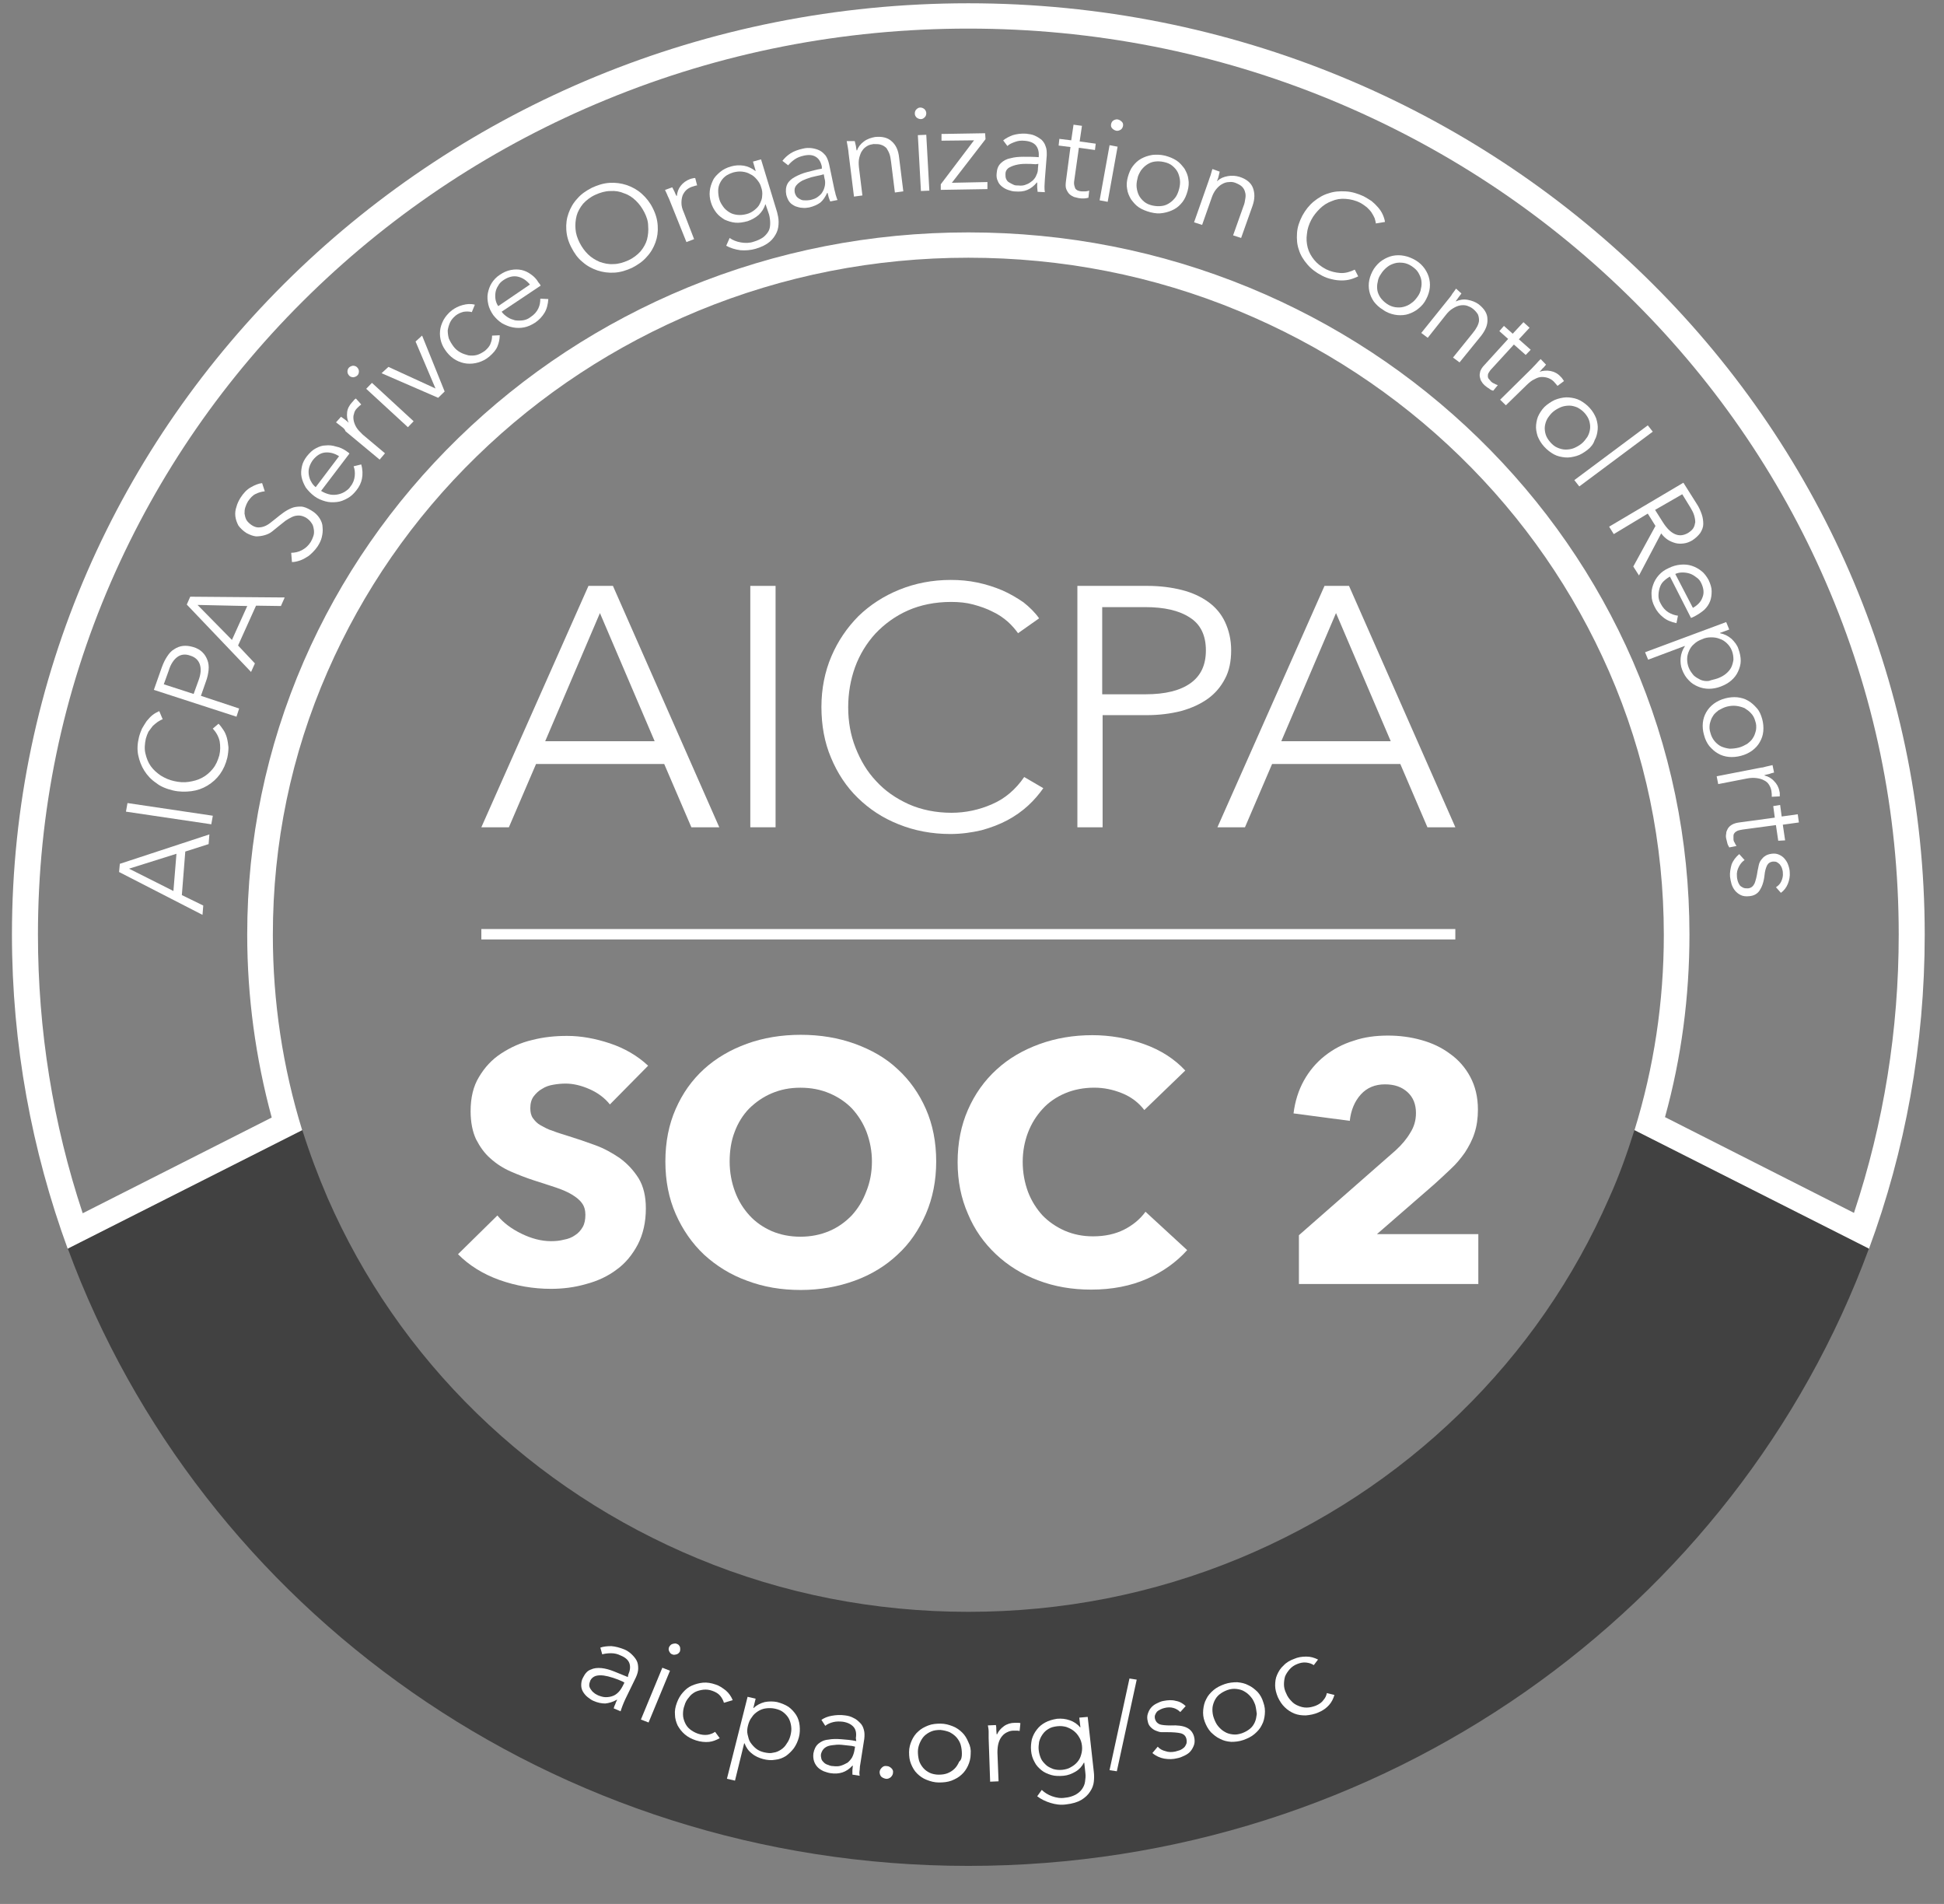
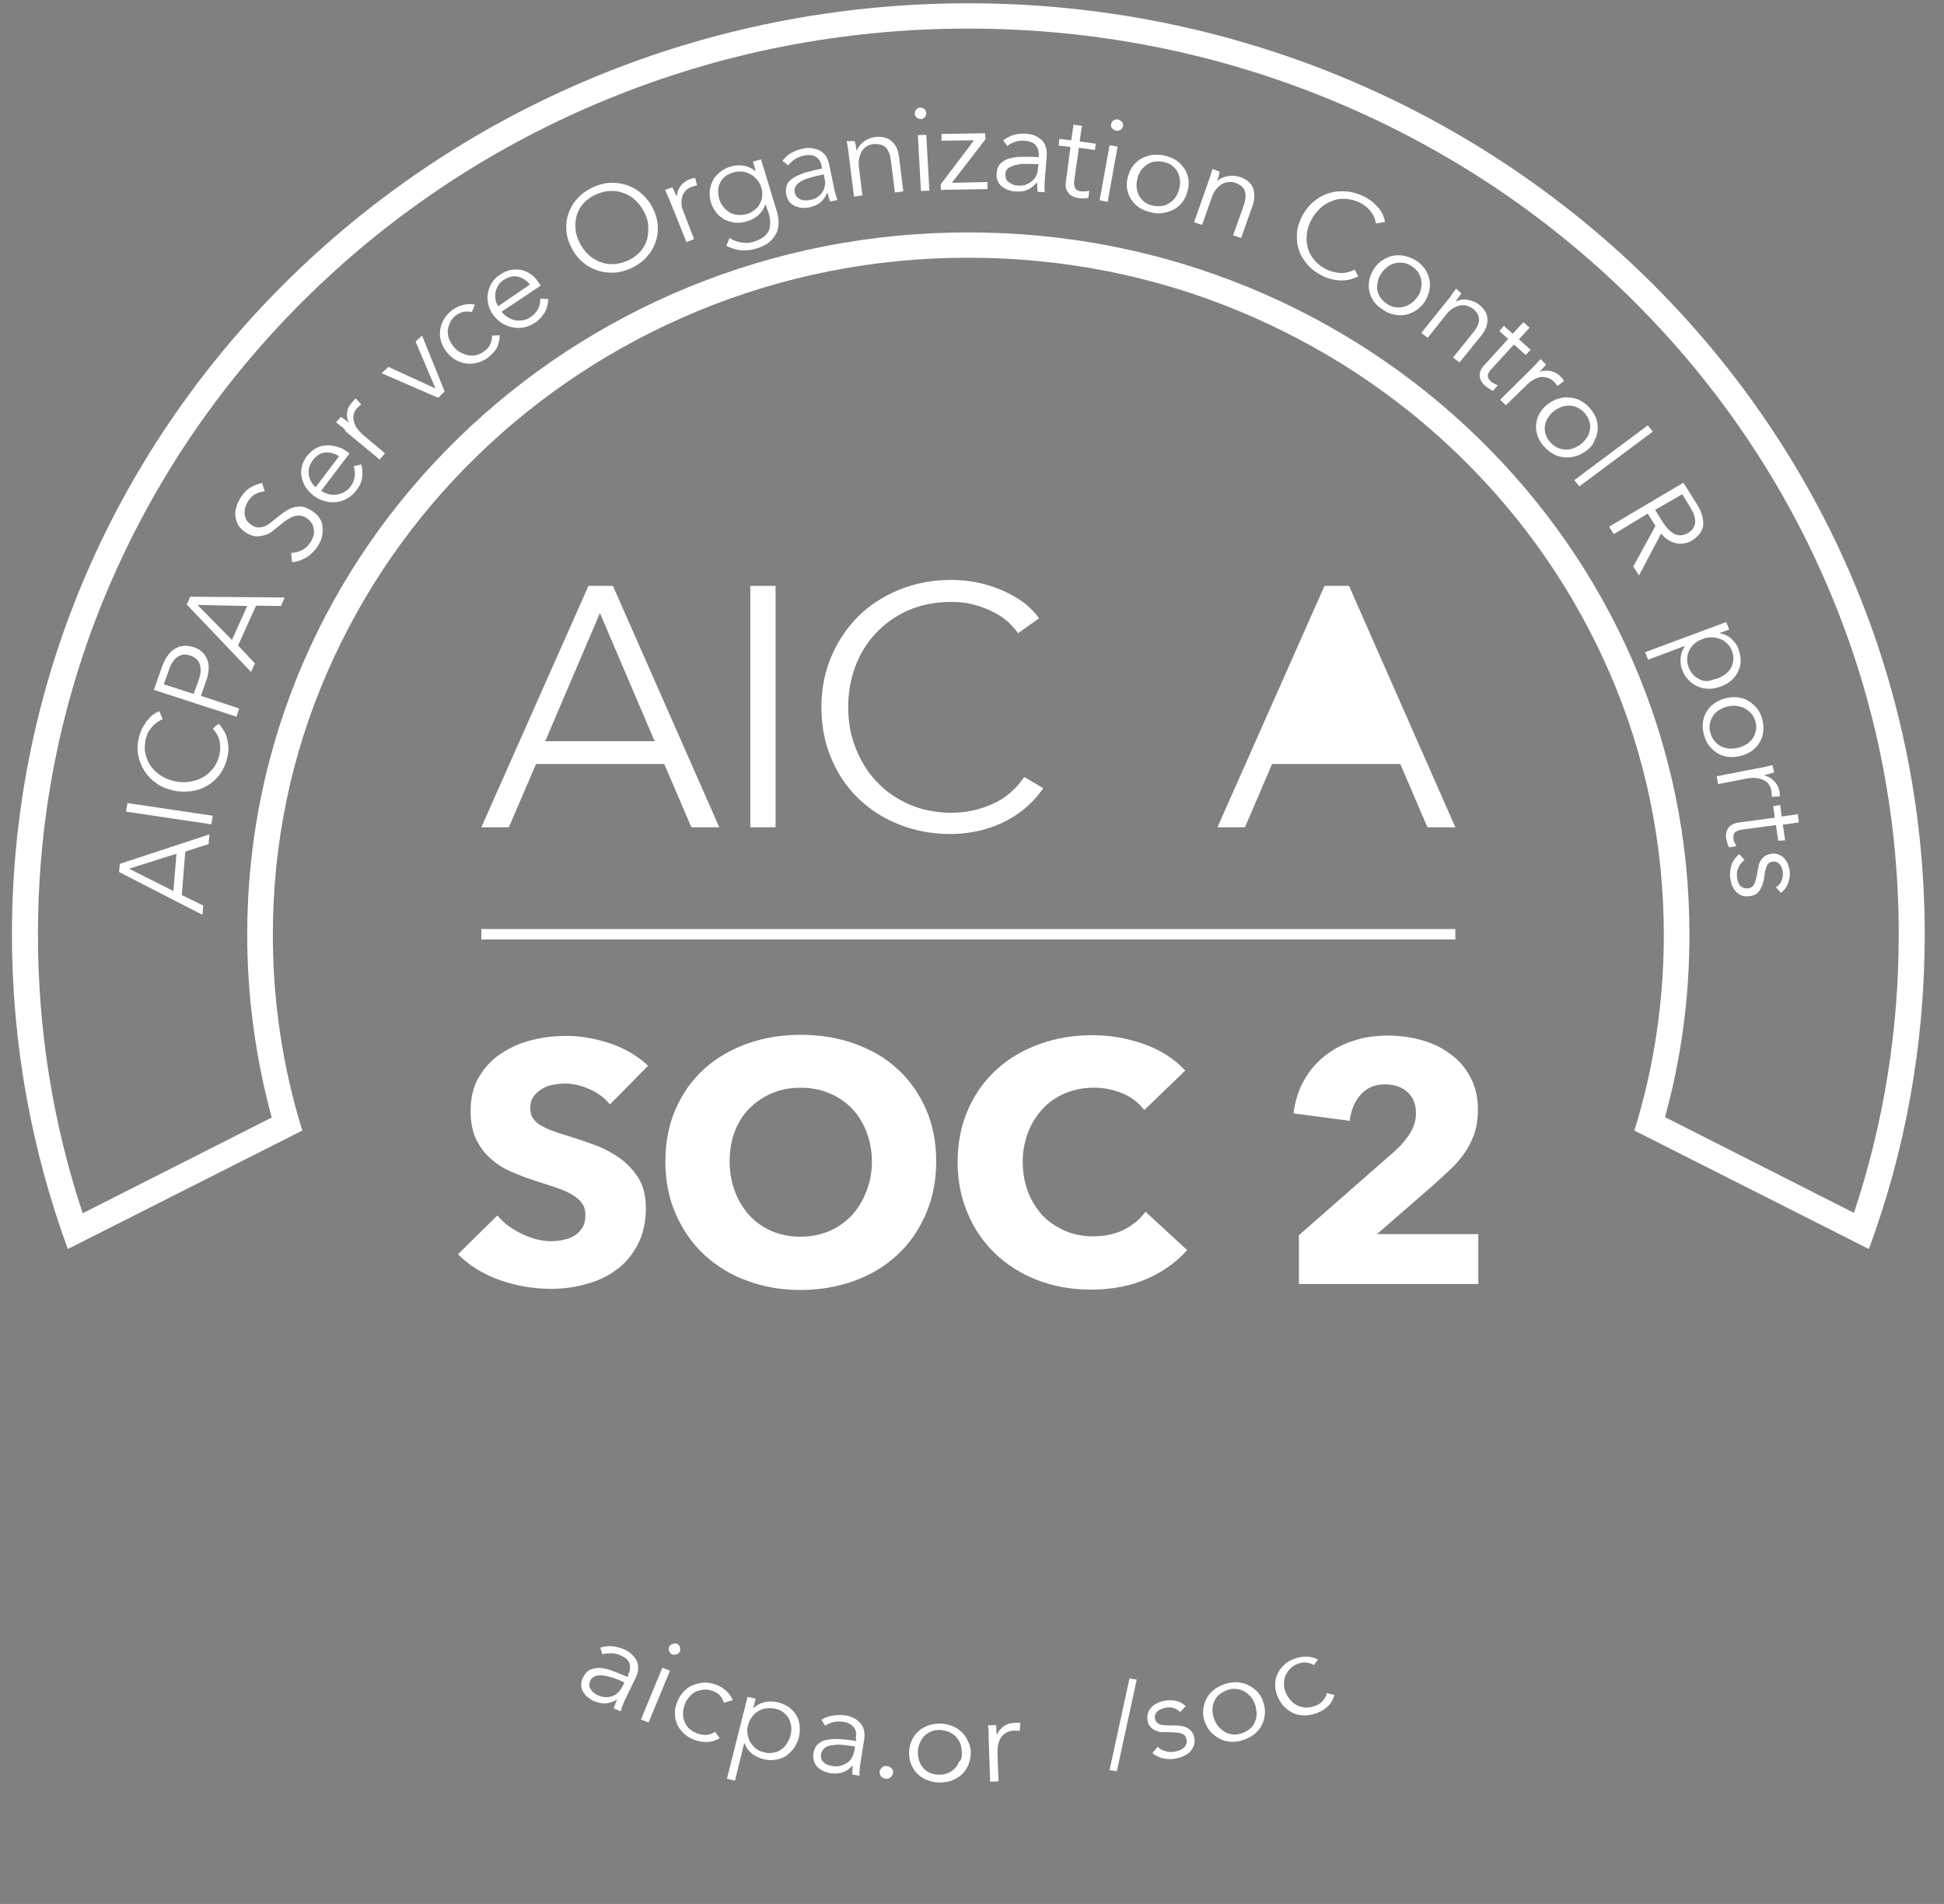
<svg xmlns="http://www.w3.org/2000/svg" width="48" height="47" viewBox="0 0 48 47" fill="none">
  <rect x="0" y="0" width="48" height="47" fill="#808080" stroke="none" />
  <g clip-path="url(#clip0_4751_3641)">
    <path d="M23.91 0.706C27.008 0.706 30.021 1.295 32.855 2.463C35.594 3.594 38.05 5.203 40.157 7.254C42.263 9.305 43.925 11.705 45.078 14.363C46.278 17.122 46.882 20.046 46.882 23.071C46.882 25.425 46.514 27.724 45.777 29.941L41.111 27.577C41.517 26.115 41.715 24.598 41.715 23.071C41.715 20.726 41.243 18.455 40.317 16.321C39.42 14.261 38.135 12.404 36.501 10.813C34.867 9.222 32.959 7.971 30.843 7.098C28.651 6.196 26.318 5.737 23.91 5.737C21.501 5.737 19.168 6.196 16.976 7.098C14.861 7.971 12.952 9.222 11.318 10.813C9.684 12.404 8.399 14.261 7.502 16.321C6.576 18.455 6.104 20.726 6.104 23.071C6.104 24.607 6.312 26.124 6.709 27.587L2.042 29.95C1.306 27.734 0.937 25.425 0.937 23.071C0.937 20.055 1.542 17.122 2.741 14.363C3.903 11.696 5.556 9.305 7.663 7.254C9.769 5.203 12.235 3.585 14.964 2.463C17.798 1.295 20.811 0.706 23.91 0.706ZM23.91 0.081C10.865 0.081 0.295 10.371 0.295 23.071C0.295 25.793 0.786 28.405 1.674 30.833L7.464 27.909C6.983 26.354 6.737 24.736 6.737 23.081C6.737 20.818 7.19 18.63 8.088 16.579C8.957 14.592 10.194 12.799 11.772 11.264C13.349 9.728 15.191 8.523 17.231 7.677C19.347 6.803 21.595 6.362 23.91 6.362C26.224 6.362 28.481 6.803 30.588 7.677C32.628 8.523 34.47 9.728 36.048 11.264C37.625 12.799 38.862 14.592 39.731 16.579C40.629 18.639 41.082 20.827 41.082 23.081C41.082 24.736 40.837 26.354 40.355 27.909L46.145 30.833C47.043 28.405 47.524 25.793 47.524 23.071C47.524 10.371 36.954 0.081 23.91 0.081Z" fill="white" />
-     <path d="M23.91 46.061C34.159 46.061 42.878 39.706 46.146 30.823L40.356 27.898C40.176 28.469 39.978 29.03 39.732 29.572C38.863 31.559 37.626 33.352 36.048 34.888C34.471 36.423 32.629 37.628 30.589 38.474C28.473 39.348 26.225 39.789 23.91 39.789C21.596 39.789 19.339 39.348 17.232 38.474C15.192 37.628 13.35 36.423 11.772 34.888C10.195 33.352 8.958 31.559 8.089 29.572C7.852 29.02 7.645 28.469 7.465 27.898L1.675 30.823C4.943 39.706 13.662 46.061 23.91 46.061Z" fill="#414141" />
    <path d="M12.565 20.422H11.885L14.53 14.463H15.134L17.76 20.422H17.071L16.4 18.859H13.236L12.565 20.422ZM13.462 18.297H16.164L14.813 15.134L13.462 18.297Z" fill="white" />
    <path d="M18.526 20.422V14.463H19.15V20.422H18.526Z" fill="white" />
    <path d="M25.761 19.457C25.657 19.604 25.534 19.751 25.383 19.889C25.232 20.027 25.062 20.147 24.873 20.248C24.684 20.349 24.467 20.432 24.231 20.496C23.994 20.551 23.739 20.588 23.465 20.588C23.003 20.588 22.578 20.505 22.19 20.349C21.794 20.193 21.463 19.972 21.18 19.696C20.896 19.42 20.679 19.089 20.518 18.703C20.358 18.326 20.282 17.903 20.282 17.452C20.282 17.002 20.367 16.579 20.528 16.202C20.689 15.825 20.915 15.493 21.198 15.208C21.482 14.933 21.822 14.712 22.209 14.556C22.597 14.399 23.021 14.316 23.475 14.316C23.702 14.316 23.919 14.335 24.136 14.381C24.354 14.427 24.552 14.491 24.75 14.574C24.939 14.657 25.109 14.758 25.27 14.868C25.421 14.988 25.553 15.116 25.657 15.264L25.137 15.631C25.071 15.54 24.986 15.438 24.883 15.346C24.778 15.254 24.646 15.162 24.505 15.098C24.363 15.024 24.202 14.969 24.032 14.923C23.862 14.877 23.683 14.859 23.484 14.859C23.088 14.859 22.729 14.933 22.417 15.07C22.105 15.209 21.841 15.402 21.614 15.641C21.397 15.88 21.227 16.156 21.113 16.468C21 16.781 20.943 17.112 20.943 17.462C20.943 17.811 21 18.142 21.123 18.455C21.246 18.767 21.406 19.043 21.633 19.282C21.85 19.521 22.115 19.705 22.436 19.852C22.748 19.99 23.107 20.064 23.494 20.064C23.843 20.064 24.183 19.99 24.495 19.852C24.816 19.715 25.081 19.485 25.289 19.181L25.761 19.457Z" fill="white" />
-     <path d="M26.602 14.463H28.33C28.642 14.463 28.925 14.5 29.18 14.564C29.435 14.628 29.653 14.73 29.832 14.858C30.012 14.987 30.153 15.153 30.248 15.355C30.342 15.557 30.399 15.787 30.399 16.054C30.399 16.32 30.352 16.56 30.248 16.753C30.144 16.955 30.002 17.12 29.823 17.249C29.643 17.378 29.426 17.479 29.161 17.553C28.906 17.617 28.623 17.654 28.311 17.654H27.225V20.422H26.602V14.463ZM28.283 17.139C28.774 17.139 29.142 17.047 29.398 16.863C29.653 16.679 29.775 16.412 29.775 16.054C29.775 15.686 29.643 15.41 29.379 15.245C29.114 15.07 28.746 14.987 28.273 14.987H27.215V17.139H28.283Z" fill="white" />
-     <path d="M30.74 20.422H30.06L32.704 14.463H33.309L35.935 20.422H35.245L34.575 18.859H31.41L30.74 20.422ZM31.637 18.297H34.339L32.988 15.134L31.637 18.297Z" fill="white" />
+     <path d="M30.74 20.422H30.06L32.704 14.463H33.309L35.935 20.422H35.245L34.575 18.859H31.41L30.74 20.422ZM31.637 18.297H34.339L31.637 18.297Z" fill="white" />
    <path d="M15.059 27.264C14.936 27.108 14.766 26.979 14.558 26.887C14.35 26.795 14.152 26.749 13.963 26.749C13.868 26.749 13.764 26.759 13.661 26.777C13.557 26.795 13.472 26.823 13.387 26.878C13.302 26.924 13.236 26.988 13.179 27.062C13.122 27.136 13.094 27.237 13.094 27.356C13.094 27.457 13.113 27.54 13.16 27.605C13.207 27.669 13.264 27.733 13.349 27.779C13.434 27.825 13.528 27.881 13.651 27.917C13.764 27.963 13.897 28 14.038 28.046C14.246 28.11 14.463 28.184 14.69 28.267C14.917 28.349 15.115 28.46 15.304 28.589C15.493 28.727 15.644 28.892 15.767 29.085C15.89 29.287 15.947 29.536 15.947 29.83C15.947 30.17 15.88 30.465 15.748 30.722C15.616 30.97 15.446 31.182 15.229 31.338C15.011 31.504 14.756 31.623 14.473 31.697C14.19 31.78 13.897 31.816 13.604 31.816C13.169 31.816 12.744 31.743 12.329 31.596C11.922 31.449 11.582 31.237 11.309 30.961L12.281 30.005C12.433 30.189 12.631 30.336 12.877 30.455C13.122 30.575 13.368 30.639 13.604 30.639C13.717 30.639 13.821 30.63 13.925 30.602C14.029 30.584 14.123 30.547 14.199 30.492C14.274 30.446 14.341 30.373 14.388 30.29C14.435 30.207 14.454 30.106 14.454 29.986C14.454 29.876 14.426 29.775 14.369 29.701C14.312 29.619 14.227 29.554 14.123 29.49C14.02 29.426 13.887 29.37 13.727 29.315C13.566 29.26 13.387 29.205 13.188 29.14C12.99 29.076 12.801 29.002 12.612 28.92C12.423 28.837 12.253 28.727 12.111 28.598C11.96 28.469 11.847 28.303 11.752 28.119C11.668 27.936 11.62 27.706 11.62 27.43C11.62 27.099 11.686 26.814 11.828 26.584C11.97 26.345 12.149 26.152 12.376 26.005C12.603 25.857 12.858 25.738 13.141 25.673C13.424 25.6 13.708 25.572 14.001 25.572C14.35 25.572 14.7 25.637 15.059 25.756C15.418 25.876 15.739 26.06 16.003 26.308L15.059 27.264Z" fill="white" />
    <path d="M23.116 28.672C23.116 29.141 23.031 29.573 22.861 29.968C22.691 30.355 22.465 30.695 22.162 30.971C21.87 31.247 21.511 31.467 21.105 31.614C20.698 31.762 20.254 31.844 19.773 31.844C19.291 31.844 18.856 31.771 18.441 31.614C18.035 31.467 17.685 31.247 17.383 30.971C17.09 30.695 16.854 30.355 16.684 29.968C16.514 29.582 16.429 29.15 16.429 28.672C16.429 28.193 16.514 27.761 16.684 27.375C16.854 26.989 17.081 26.667 17.383 26.391C17.676 26.124 18.035 25.913 18.441 25.766C18.847 25.619 19.291 25.545 19.773 25.545C20.254 25.545 20.698 25.619 21.105 25.766C21.511 25.913 21.87 26.115 22.162 26.391C22.455 26.658 22.691 26.989 22.861 27.375C23.031 27.761 23.116 28.193 23.116 28.672ZM21.529 28.672C21.529 28.414 21.482 28.175 21.397 27.945C21.312 27.724 21.189 27.531 21.038 27.366C20.887 27.209 20.698 27.081 20.481 26.989C20.264 26.897 20.028 26.851 19.763 26.851C19.499 26.851 19.272 26.897 19.055 26.989C18.837 27.081 18.658 27.209 18.497 27.366C18.346 27.522 18.223 27.715 18.138 27.945C18.053 28.166 18.016 28.414 18.016 28.672C18.016 28.938 18.063 29.187 18.148 29.416C18.233 29.646 18.356 29.84 18.507 30.005C18.658 30.171 18.847 30.299 19.055 30.391C19.272 30.483 19.508 30.529 19.763 30.529C20.018 30.529 20.254 30.483 20.472 30.391C20.689 30.299 20.868 30.171 21.029 30.005C21.18 29.84 21.303 29.646 21.388 29.416C21.482 29.187 21.529 28.938 21.529 28.672Z" fill="white" />
    <path d="M28.321 31.568C27.924 31.743 27.462 31.835 26.942 31.835C26.47 31.835 26.035 31.761 25.629 31.605C25.233 31.457 24.883 31.237 24.59 30.961C24.297 30.685 24.061 30.354 23.901 29.968C23.731 29.581 23.645 29.159 23.645 28.689C23.645 28.211 23.731 27.779 23.901 27.393C24.071 27.006 24.307 26.675 24.609 26.4C24.911 26.124 25.261 25.922 25.667 25.774C26.073 25.627 26.508 25.554 26.971 25.554C27.405 25.554 27.83 25.627 28.246 25.774C28.661 25.922 29.002 26.142 29.266 26.427L28.255 27.402C28.113 27.218 27.934 27.08 27.707 26.988C27.48 26.896 27.254 26.85 27.018 26.85C26.763 26.85 26.517 26.896 26.3 26.988C26.083 27.08 25.894 27.209 25.743 27.375C25.591 27.54 25.469 27.733 25.384 27.954C25.299 28.175 25.252 28.423 25.252 28.68C25.252 28.947 25.299 29.195 25.384 29.425C25.469 29.646 25.591 29.839 25.743 30.005C25.894 30.161 26.083 30.29 26.29 30.381C26.508 30.474 26.734 30.52 26.989 30.52C27.282 30.52 27.537 30.464 27.755 30.354C27.972 30.244 28.151 30.096 28.284 29.913L29.313 30.86C29.049 31.154 28.718 31.393 28.321 31.568Z" fill="white" />
    <path d="M32.072 30.492L34.462 28.396C34.613 28.258 34.736 28.111 34.821 27.964C34.915 27.816 34.962 27.66 34.962 27.476C34.962 27.265 34.896 27.09 34.754 26.961C34.613 26.832 34.433 26.768 34.197 26.768C33.951 26.768 33.753 26.851 33.602 27.016C33.451 27.182 33.356 27.402 33.328 27.669L31.939 27.485C31.977 27.182 32.062 26.915 32.194 26.676C32.327 26.437 32.497 26.235 32.705 26.069C32.913 25.904 33.149 25.775 33.422 25.692C33.687 25.6 33.97 25.564 34.273 25.564C34.556 25.564 34.83 25.6 35.094 25.674C35.359 25.747 35.595 25.858 35.803 26.014C36.011 26.161 36.181 26.354 36.303 26.584C36.426 26.814 36.492 27.081 36.492 27.393C36.492 27.605 36.464 27.798 36.407 27.973C36.351 28.147 36.266 28.304 36.171 28.451C36.067 28.598 35.954 28.736 35.822 28.856C35.69 28.984 35.557 29.104 35.416 29.233L33.999 30.465H36.502V31.697H32.072V30.492Z" fill="white" />
    <path d="M35.934 22.934H11.885V23.191H35.934V22.934Z" fill="white" />
    <path d="M5.019 22.354L5 22.584L2.94 21.526L2.959 21.324L5.17 20.598L5.151 20.837L4.575 21.021L4.49 22.096L5.019 22.354ZM4.282 21.995L4.357 21.076L3.186 21.444L4.282 21.995Z" fill="white" />
    <path d="M5.255 20.137L5.217 20.348L3.11 20.036L3.148 19.824L5.255 20.137Z" fill="white" />
    <path d="M5.396 17.866C5.443 17.912 5.481 17.968 5.518 18.023C5.556 18.078 5.585 18.151 5.603 18.216C5.622 18.289 5.632 18.363 5.641 18.446C5.641 18.529 5.632 18.611 5.613 18.703C5.575 18.86 5.518 18.988 5.433 19.108C5.348 19.227 5.244 19.319 5.122 19.393C4.999 19.467 4.867 19.513 4.725 19.531C4.583 19.549 4.423 19.549 4.272 19.513C4.12 19.476 3.969 19.421 3.856 19.328C3.733 19.246 3.639 19.145 3.563 19.025C3.488 18.906 3.44 18.777 3.412 18.639C3.384 18.501 3.393 18.354 3.431 18.198C3.45 18.124 3.478 18.05 3.506 17.986C3.544 17.922 3.582 17.857 3.62 17.802C3.667 17.747 3.714 17.692 3.761 17.655C3.818 17.609 3.875 17.581 3.932 17.554L4.017 17.756C3.979 17.765 3.941 17.793 3.894 17.82C3.856 17.848 3.809 17.885 3.771 17.922C3.733 17.968 3.705 18.014 3.667 18.06C3.639 18.115 3.62 18.17 3.601 18.234C3.573 18.363 3.563 18.492 3.591 18.602C3.62 18.722 3.658 18.823 3.724 18.915C3.79 19.007 3.875 19.08 3.969 19.145C4.073 19.209 4.177 19.255 4.3 19.282C4.423 19.31 4.545 19.319 4.659 19.301C4.782 19.282 4.886 19.255 4.989 19.2C5.093 19.145 5.178 19.071 5.254 18.979C5.33 18.887 5.377 18.777 5.415 18.648C5.443 18.529 5.443 18.418 5.424 18.299C5.396 18.179 5.339 18.078 5.254 17.986L5.396 17.866Z" fill="white" />
    <path d="M3.799 17.03L3.997 16.469C4.035 16.368 4.073 16.285 4.129 16.202C4.177 16.129 4.233 16.064 4.299 16.028C4.366 15.982 4.441 15.954 4.517 15.945C4.592 15.936 4.677 15.945 4.772 15.973C4.866 16 4.942 16.046 4.998 16.101C5.055 16.156 5.093 16.221 5.121 16.294C5.15 16.368 5.159 16.451 5.15 16.543C5.14 16.635 5.121 16.727 5.083 16.828L4.961 17.177L5.905 17.49L5.839 17.692L3.799 17.03ZM4.781 17.131L4.904 16.791C4.961 16.635 4.97 16.506 4.932 16.395C4.895 16.294 4.819 16.221 4.696 16.184C4.573 16.138 4.46 16.156 4.375 16.221C4.29 16.285 4.214 16.395 4.167 16.552L4.044 16.892L4.781 17.131Z" fill="white" />
    <path d="M6.294 16.377L6.199 16.588L4.612 14.924L4.697 14.73L7.03 14.749L6.936 14.96L6.322 14.951L5.878 15.935L6.294 16.377ZM5.727 15.797L6.105 14.96L4.877 14.933L5.727 15.797Z" fill="white" />
    <path d="M6.538 12.128C6.463 12.137 6.387 12.156 6.312 12.193C6.236 12.229 6.18 12.294 6.123 12.376C6.095 12.422 6.076 12.468 6.057 12.524C6.038 12.579 6.038 12.634 6.038 12.68C6.047 12.735 6.057 12.781 6.085 12.836C6.113 12.882 6.161 12.928 6.217 12.965C6.274 13.002 6.331 13.02 6.378 13.02C6.425 13.02 6.482 13.011 6.529 12.992C6.576 12.974 6.624 12.947 6.671 12.91C6.718 12.873 6.765 12.836 6.812 12.799C6.869 12.753 6.935 12.698 7.001 12.652C7.067 12.606 7.134 12.569 7.2 12.542C7.266 12.514 7.341 12.505 7.426 12.505C7.502 12.505 7.587 12.542 7.681 12.597C7.776 12.652 7.842 12.717 7.889 12.79C7.936 12.864 7.965 12.937 7.965 13.02C7.974 13.103 7.965 13.177 7.946 13.259C7.927 13.342 7.889 13.415 7.842 13.489C7.804 13.544 7.766 13.59 7.719 13.636C7.672 13.682 7.625 13.728 7.568 13.756C7.511 13.793 7.455 13.82 7.398 13.839C7.341 13.857 7.275 13.875 7.209 13.875L7.19 13.646C7.275 13.646 7.37 13.627 7.455 13.581C7.54 13.535 7.615 13.471 7.672 13.379C7.7 13.333 7.719 13.287 7.738 13.232C7.757 13.177 7.757 13.121 7.748 13.066C7.738 13.011 7.729 12.956 7.691 12.91C7.663 12.864 7.615 12.818 7.559 12.781C7.492 12.744 7.436 12.726 7.379 12.726C7.322 12.726 7.266 12.735 7.209 12.763C7.152 12.79 7.105 12.818 7.049 12.855C7.001 12.891 6.945 12.937 6.888 12.983C6.831 13.029 6.775 13.075 6.718 13.121C6.661 13.167 6.595 13.195 6.529 13.213C6.463 13.232 6.387 13.241 6.321 13.241C6.246 13.232 6.17 13.204 6.085 13.158C6 13.103 5.934 13.039 5.887 12.974C5.849 12.901 5.821 12.827 5.811 12.744C5.802 12.662 5.811 12.588 5.84 12.505C5.858 12.431 5.896 12.358 5.934 12.294C6.01 12.174 6.095 12.082 6.198 12.027C6.293 11.972 6.387 11.935 6.472 11.926L6.538 12.128Z" fill="white" />
    <path d="M8.551 11.134C8.56 11.143 8.57 11.152 8.589 11.161C8.598 11.17 8.617 11.18 8.627 11.198L7.928 12.118C7.984 12.154 8.05 12.182 8.117 12.2C8.183 12.219 8.249 12.219 8.315 12.21C8.381 12.2 8.438 12.182 8.504 12.145C8.56 12.108 8.617 12.072 8.655 12.007C8.721 11.925 8.749 11.842 8.759 11.75C8.768 11.658 8.759 11.584 8.731 11.511L8.919 11.465C8.957 11.593 8.957 11.713 8.938 11.814C8.919 11.915 8.872 12.016 8.797 12.108C8.731 12.191 8.664 12.255 8.579 12.301C8.494 12.348 8.409 12.384 8.315 12.393C8.22 12.403 8.126 12.403 8.031 12.375C7.937 12.348 7.843 12.311 7.758 12.246C7.673 12.182 7.606 12.108 7.55 12.035C7.503 11.952 7.465 11.869 7.446 11.777C7.427 11.685 7.436 11.603 7.455 11.511C7.474 11.419 7.521 11.336 7.578 11.262C7.644 11.18 7.72 11.106 7.795 11.069C7.88 11.023 7.956 10.996 8.041 10.996C8.126 10.986 8.211 10.996 8.296 11.023C8.39 11.042 8.466 11.078 8.551 11.134ZM8.372 11.262C8.258 11.189 8.145 11.161 8.031 11.17C7.918 11.18 7.814 11.244 7.72 11.364C7.682 11.419 7.654 11.474 7.635 11.538C7.616 11.603 7.616 11.658 7.625 11.722C7.635 11.787 7.654 11.842 7.682 11.888C7.71 11.943 7.748 11.989 7.795 12.026L8.372 11.262Z" fill="white" />
    <path d="M8.429 10.528C8.382 10.491 8.335 10.454 8.297 10.426L8.42 10.288C8.448 10.307 8.486 10.335 8.524 10.362C8.561 10.39 8.59 10.417 8.609 10.436C8.571 10.353 8.561 10.27 8.571 10.178C8.58 10.086 8.627 10.003 8.694 9.93C8.712 9.911 8.731 9.893 8.741 9.875C8.76 9.856 8.769 9.847 8.788 9.838L8.92 9.985C8.911 9.994 8.892 10.003 8.873 10.022C8.854 10.04 8.835 10.059 8.816 10.077C8.779 10.114 8.75 10.16 8.741 10.215C8.722 10.261 8.722 10.316 8.731 10.371C8.741 10.426 8.76 10.482 8.797 10.546C8.835 10.61 8.892 10.665 8.958 10.73L9.506 11.19L9.374 11.346L8.533 10.647C8.514 10.592 8.476 10.564 8.429 10.528Z" fill="white" />
-     <path d="M8.815 9.065C8.844 9.093 8.862 9.129 8.862 9.166C8.862 9.203 8.853 9.24 8.825 9.267C8.796 9.295 8.768 9.304 8.73 9.313C8.692 9.313 8.655 9.304 8.626 9.277C8.598 9.249 8.579 9.212 8.579 9.175C8.579 9.139 8.589 9.102 8.617 9.074C8.645 9.047 8.674 9.037 8.711 9.028C8.749 9.028 8.787 9.037 8.815 9.065ZM10.213 10.399L10.072 10.546L9.042 9.598L9.184 9.451L10.213 10.399Z" fill="white" />
    <path d="M10.979 9.664L10.819 9.82L9.421 9.213L9.591 9.057L10.753 9.59L10.261 8.431L10.422 8.284L10.979 9.664Z" fill="white" />
    <path d="M11.65 7.705C11.593 7.687 11.518 7.687 11.451 7.696C11.376 7.715 11.31 7.742 11.253 7.788C11.187 7.843 11.14 7.899 11.111 7.963C11.083 8.027 11.064 8.092 11.055 8.156C11.055 8.22 11.064 8.294 11.083 8.358C11.111 8.423 11.149 8.487 11.196 8.551C11.244 8.616 11.3 8.662 11.367 8.699C11.432 8.735 11.499 8.754 11.565 8.772C11.631 8.781 11.707 8.781 11.773 8.763C11.839 8.745 11.905 8.708 11.971 8.662C12.037 8.607 12.094 8.542 12.113 8.478C12.141 8.414 12.15 8.349 12.15 8.285L12.339 8.276C12.339 8.368 12.32 8.46 12.283 8.551C12.245 8.643 12.179 8.717 12.084 8.8C11.999 8.873 11.905 8.919 11.81 8.947C11.716 8.975 11.621 8.984 11.527 8.975C11.433 8.965 11.348 8.938 11.263 8.892C11.178 8.846 11.102 8.781 11.036 8.699C10.97 8.616 10.922 8.533 10.894 8.441C10.866 8.349 10.856 8.257 10.866 8.165C10.875 8.073 10.904 7.991 10.951 7.899C10.998 7.816 11.064 7.733 11.159 7.659C11.234 7.604 11.319 7.558 11.423 7.531C11.527 7.503 11.621 7.494 11.725 7.522L11.65 7.705Z" fill="white" />
    <path d="M13.293 6.969C13.303 6.978 13.312 6.996 13.322 7.005C13.331 7.015 13.341 7.033 13.35 7.051L12.386 7.695C12.424 7.75 12.481 7.796 12.538 7.833C12.594 7.87 12.651 7.888 12.717 7.907C12.783 7.916 12.849 7.916 12.915 7.907C12.982 7.897 13.048 7.87 13.104 7.824C13.189 7.769 13.255 7.695 13.293 7.612C13.331 7.53 13.341 7.456 13.341 7.373L13.539 7.382C13.53 7.511 13.501 7.631 13.444 7.723C13.388 7.815 13.312 7.897 13.218 7.962C13.133 8.017 13.038 8.063 12.944 8.081C12.849 8.1 12.755 8.1 12.66 8.081C12.566 8.063 12.481 8.026 12.396 7.98C12.311 7.925 12.245 7.861 12.179 7.778C12.122 7.695 12.075 7.603 12.056 7.511C12.037 7.419 12.027 7.327 12.046 7.235C12.065 7.143 12.094 7.061 12.141 6.987C12.188 6.913 12.254 6.84 12.339 6.785C12.434 6.72 12.519 6.684 12.613 6.665C12.708 6.647 12.793 6.647 12.878 6.665C12.963 6.684 13.038 6.72 13.114 6.776C13.18 6.822 13.246 6.886 13.293 6.969ZM13.085 7.024C13.001 6.923 12.906 6.858 12.793 6.831C12.679 6.803 12.557 6.831 12.434 6.913C12.377 6.95 12.33 6.996 12.302 7.051C12.264 7.107 12.245 7.162 12.235 7.217C12.226 7.272 12.226 7.336 12.235 7.392C12.245 7.447 12.264 7.502 12.302 7.557L13.085 7.024Z" fill="white" />
    <path d="M16.118 5.139C16.193 5.286 16.231 5.424 16.24 5.572C16.25 5.719 16.231 5.857 16.184 5.985C16.137 6.114 16.07 6.234 15.966 6.344C15.872 6.454 15.749 6.537 15.607 6.611C15.466 6.675 15.324 6.721 15.173 6.73C15.022 6.739 14.89 6.721 14.748 6.675C14.616 6.629 14.493 6.565 14.38 6.464C14.266 6.372 14.181 6.252 14.106 6.105C14.03 5.958 13.992 5.82 13.983 5.673C13.973 5.526 13.992 5.388 14.04 5.259C14.087 5.13 14.153 5.011 14.257 4.9C14.351 4.79 14.474 4.707 14.616 4.634C14.757 4.569 14.899 4.523 15.05 4.514C15.201 4.505 15.334 4.523 15.475 4.569C15.607 4.615 15.73 4.68 15.844 4.781C15.957 4.882 16.051 5.001 16.118 5.139ZM15.91 5.241C15.853 5.13 15.787 5.038 15.702 4.955C15.617 4.873 15.523 4.808 15.409 4.772C15.305 4.726 15.192 4.707 15.069 4.716C14.946 4.716 14.823 4.753 14.701 4.808C14.578 4.863 14.474 4.946 14.398 5.029C14.323 5.121 14.266 5.222 14.238 5.323C14.21 5.434 14.2 5.544 14.21 5.654C14.219 5.774 14.257 5.884 14.313 5.995C14.37 6.105 14.436 6.197 14.521 6.28C14.606 6.362 14.701 6.418 14.805 6.464C14.909 6.5 15.022 6.528 15.145 6.519C15.268 6.519 15.39 6.482 15.513 6.427C15.636 6.372 15.74 6.289 15.815 6.206C15.891 6.114 15.948 6.013 15.976 5.912C16.004 5.801 16.014 5.691 16.004 5.581C16.004 5.461 15.966 5.351 15.91 5.241Z" fill="white" />
    <path d="M16.486 4.836C16.467 4.781 16.439 4.735 16.42 4.689L16.599 4.624C16.618 4.661 16.637 4.698 16.656 4.735C16.675 4.781 16.684 4.808 16.703 4.836H16.713C16.722 4.744 16.75 4.661 16.807 4.588C16.864 4.514 16.939 4.459 17.034 4.422C17.062 4.413 17.081 4.404 17.1 4.404C17.119 4.395 17.138 4.395 17.166 4.395L17.213 4.578C17.204 4.578 17.185 4.578 17.157 4.588C17.128 4.597 17.1 4.606 17.072 4.615C17.024 4.634 16.977 4.661 16.939 4.698C16.902 4.735 16.873 4.781 16.854 4.827C16.835 4.882 16.826 4.937 16.826 5.011C16.826 5.084 16.845 5.158 16.883 5.241L17.138 5.903L16.949 5.976L16.543 4.965C16.533 4.937 16.514 4.891 16.486 4.836Z" fill="white" />
    <path d="M18.016 5.874C18.092 5.929 18.186 5.966 18.29 5.984C18.394 6.003 18.507 6.003 18.611 5.966C18.706 5.938 18.781 5.902 18.847 5.856C18.904 5.81 18.951 5.754 18.98 5.699C19.008 5.644 19.017 5.58 19.017 5.506C19.017 5.442 19.008 5.368 18.989 5.295L18.904 5.046H18.895C18.866 5.147 18.81 5.23 18.734 5.304C18.649 5.377 18.564 5.423 18.46 5.46C18.356 5.488 18.252 5.506 18.158 5.497C18.063 5.488 17.979 5.46 17.893 5.423C17.818 5.377 17.742 5.322 17.686 5.249C17.629 5.175 17.582 5.092 17.553 4.991C17.525 4.899 17.515 4.807 17.525 4.715C17.535 4.623 17.563 4.541 17.601 4.458C17.638 4.375 17.704 4.311 17.78 4.246C17.856 4.182 17.95 4.136 18.054 4.108C18.148 4.081 18.252 4.072 18.366 4.09C18.47 4.108 18.564 4.154 18.649 4.219H18.659L18.592 3.989L18.791 3.934L19.188 5.239C19.206 5.313 19.225 5.387 19.225 5.479C19.225 5.561 19.216 5.653 19.178 5.736C19.14 5.819 19.084 5.902 19.008 5.966C18.923 6.039 18.81 6.095 18.659 6.141C18.536 6.177 18.404 6.187 18.281 6.177C18.148 6.159 18.035 6.122 17.931 6.067L18.016 5.874ZM17.761 4.918C17.78 4.991 17.818 5.046 17.856 5.101C17.893 5.157 17.95 5.203 18.007 5.239C18.063 5.276 18.13 5.295 18.205 5.304C18.281 5.313 18.356 5.304 18.432 5.285C18.507 5.267 18.573 5.23 18.63 5.184C18.687 5.138 18.734 5.092 18.762 5.028C18.791 4.964 18.819 4.908 18.819 4.835C18.829 4.761 18.819 4.688 18.791 4.614C18.772 4.541 18.734 4.485 18.687 4.43C18.64 4.375 18.592 4.329 18.526 4.301C18.47 4.265 18.404 4.246 18.328 4.237C18.252 4.228 18.186 4.237 18.111 4.255C18.026 4.283 17.959 4.311 17.903 4.357C17.846 4.403 17.808 4.458 17.78 4.513C17.752 4.568 17.733 4.633 17.733 4.706C17.733 4.78 17.742 4.853 17.761 4.918Z" fill="white" />
    <path d="M20.292 4.109C20.264 3.989 20.217 3.916 20.141 3.87C20.066 3.824 19.971 3.815 19.848 3.842C19.763 3.861 19.688 3.888 19.622 3.934C19.555 3.98 19.508 4.026 19.461 4.081L19.319 3.971C19.367 3.907 19.433 3.842 19.518 3.787C19.603 3.732 19.707 3.695 19.829 3.668C19.905 3.649 19.981 3.649 20.047 3.658C20.113 3.668 20.179 3.686 20.236 3.714C20.292 3.741 20.34 3.787 20.387 3.842C20.424 3.897 20.453 3.971 20.472 4.054L20.595 4.642C20.604 4.698 20.623 4.744 20.632 4.799C20.651 4.854 20.661 4.9 20.68 4.937L20.5 4.973C20.491 4.946 20.472 4.909 20.462 4.872C20.453 4.835 20.444 4.799 20.434 4.762H20.424C20.377 4.863 20.321 4.946 20.255 5.001C20.179 5.056 20.094 5.093 19.981 5.121C19.924 5.13 19.867 5.139 19.811 5.13C19.754 5.13 19.697 5.111 19.641 5.093C19.584 5.065 19.537 5.038 19.499 4.992C19.461 4.946 19.433 4.881 19.414 4.808C19.395 4.707 19.404 4.615 19.442 4.541C19.48 4.468 19.546 4.412 19.631 4.366C19.716 4.321 19.82 4.275 19.933 4.247C20.047 4.219 20.17 4.183 20.292 4.164V4.109ZM20.273 4.321C20.188 4.339 20.103 4.357 20.028 4.376C19.943 4.403 19.867 4.431 19.811 4.458C19.745 4.495 19.697 4.532 19.66 4.578C19.622 4.624 19.612 4.679 19.622 4.744C19.631 4.79 19.65 4.826 19.678 4.863C19.707 4.891 19.735 4.909 19.773 4.927C19.811 4.946 19.848 4.946 19.886 4.946C19.924 4.946 19.962 4.946 20.009 4.937C20.084 4.918 20.141 4.9 20.188 4.863C20.236 4.826 20.283 4.79 20.311 4.734C20.34 4.688 20.358 4.633 20.368 4.578C20.377 4.523 20.377 4.458 20.358 4.403L20.34 4.302L20.273 4.321Z" fill="white" />
    <path d="M21.105 3.483C21.114 3.519 21.123 3.556 21.133 3.602C21.142 3.648 21.142 3.685 21.152 3.713H21.161C21.189 3.63 21.246 3.556 21.331 3.492C21.416 3.428 21.511 3.4 21.605 3.382C21.785 3.363 21.926 3.4 22.021 3.492C22.125 3.584 22.181 3.713 22.2 3.887L22.304 4.724L22.096 4.752L22.002 3.998C21.992 3.924 21.983 3.86 21.964 3.805C21.945 3.749 21.917 3.703 21.889 3.657C21.851 3.621 21.813 3.593 21.756 3.575C21.709 3.556 21.643 3.556 21.567 3.556C21.511 3.565 21.463 3.575 21.416 3.602C21.369 3.63 21.322 3.667 21.294 3.713C21.256 3.759 21.237 3.823 21.218 3.887C21.199 3.961 21.199 4.034 21.208 4.126L21.294 4.825L21.086 4.853L20.953 3.786C20.953 3.749 20.944 3.703 20.934 3.639C20.925 3.584 20.916 3.529 20.906 3.483H21.105Z" fill="white" />
    <path d="M22.871 2.793C22.871 2.83 22.862 2.867 22.833 2.894C22.805 2.922 22.777 2.94 22.739 2.94C22.701 2.94 22.673 2.931 22.635 2.904C22.607 2.876 22.588 2.848 22.588 2.802C22.588 2.766 22.597 2.729 22.626 2.701C22.654 2.674 22.682 2.655 22.72 2.655C22.758 2.655 22.786 2.664 22.824 2.692C22.852 2.72 22.871 2.756 22.871 2.793ZM22.947 4.706L22.739 4.715L22.663 3.336L22.871 3.327L22.947 4.706Z" fill="white" />
    <path d="M24.334 3.436L23.503 4.512L24.381 4.494V4.668L23.229 4.687V4.549L24.05 3.464L23.247 3.473V3.307L24.324 3.289L24.334 3.436Z" fill="white" />
    <path d="M25.648 3.861C25.657 3.742 25.629 3.65 25.573 3.585C25.516 3.521 25.421 3.484 25.299 3.475C25.213 3.466 25.138 3.475 25.062 3.503C24.987 3.53 24.921 3.558 24.874 3.604L24.77 3.466C24.836 3.411 24.911 3.374 25.006 3.337C25.1 3.309 25.213 3.291 25.336 3.3C25.412 3.309 25.488 3.319 25.544 3.346C25.61 3.374 25.667 3.411 25.714 3.447C25.761 3.493 25.799 3.549 25.818 3.613C25.846 3.677 25.846 3.751 25.846 3.834L25.799 4.431C25.799 4.487 25.79 4.542 25.79 4.597C25.79 4.652 25.79 4.698 25.799 4.744L25.62 4.735C25.62 4.698 25.61 4.661 25.61 4.624C25.61 4.588 25.61 4.551 25.61 4.505H25.601C25.525 4.597 25.45 4.652 25.364 4.689C25.279 4.726 25.185 4.735 25.062 4.726C25.006 4.726 24.949 4.707 24.892 4.689C24.836 4.67 24.788 4.643 24.741 4.606C24.694 4.569 24.656 4.523 24.637 4.468C24.609 4.413 24.6 4.349 24.609 4.275C24.618 4.165 24.647 4.091 24.713 4.027C24.77 3.972 24.845 3.926 24.949 3.907C25.043 3.88 25.148 3.87 25.27 3.87C25.393 3.87 25.516 3.87 25.648 3.88V3.861ZM25.573 4.054C25.488 4.045 25.402 4.045 25.317 4.045C25.232 4.045 25.157 4.054 25.081 4.073C25.006 4.091 24.949 4.119 24.902 4.146C24.855 4.183 24.826 4.229 24.826 4.293C24.826 4.339 24.826 4.385 24.845 4.422C24.864 4.459 24.883 4.487 24.921 4.505C24.949 4.523 24.987 4.542 25.025 4.56C25.062 4.579 25.1 4.579 25.148 4.579C25.223 4.588 25.289 4.579 25.346 4.551C25.402 4.533 25.45 4.496 25.497 4.459C25.535 4.422 25.573 4.376 25.591 4.321C25.62 4.266 25.629 4.211 25.629 4.146L25.639 4.045L25.573 4.054Z" fill="white" />
    <path d="M27.036 3.703L26.639 3.648L26.526 4.448C26.517 4.504 26.517 4.54 26.526 4.577C26.535 4.614 26.545 4.641 26.554 4.66C26.573 4.678 26.592 4.697 26.62 4.706C26.649 4.715 26.677 4.724 26.705 4.724C26.734 4.724 26.762 4.724 26.8 4.724C26.828 4.724 26.866 4.715 26.894 4.706L26.875 4.881C26.837 4.89 26.8 4.899 26.762 4.899C26.724 4.899 26.677 4.899 26.63 4.89C26.592 4.881 26.554 4.871 26.517 4.862C26.479 4.844 26.441 4.825 26.403 4.789C26.375 4.761 26.347 4.715 26.328 4.669C26.309 4.623 26.309 4.559 26.318 4.485L26.431 3.63L26.139 3.593L26.157 3.428L26.45 3.464L26.507 3.078L26.715 3.106L26.658 3.492L27.055 3.547L27.036 3.703Z" fill="white" />
    <path d="M27.35 4.982L27.151 4.945L27.397 3.584L27.595 3.621L27.35 4.982ZM27.728 3.115C27.718 3.152 27.699 3.189 27.662 3.207C27.624 3.226 27.595 3.235 27.558 3.226C27.52 3.217 27.491 3.198 27.463 3.171C27.435 3.143 27.425 3.106 27.435 3.06C27.444 3.023 27.463 2.987 27.501 2.968C27.539 2.95 27.567 2.941 27.605 2.95C27.643 2.959 27.671 2.978 27.699 3.005C27.728 3.033 27.737 3.069 27.728 3.115Z" fill="white" />
    <path d="M29.323 4.716C29.294 4.817 29.257 4.909 29.2 4.983C29.143 5.056 29.077 5.121 28.992 5.166C28.907 5.212 28.822 5.24 28.718 5.258C28.614 5.277 28.52 5.268 28.406 5.24C28.302 5.212 28.208 5.176 28.123 5.121C28.038 5.065 27.981 4.992 27.925 4.918C27.878 4.835 27.84 4.753 27.83 4.661C27.811 4.569 27.821 4.468 27.849 4.366C27.878 4.265 27.915 4.173 27.972 4.1C28.029 4.026 28.095 3.962 28.18 3.916C28.265 3.87 28.35 3.842 28.454 3.824C28.548 3.815 28.652 3.815 28.765 3.842C28.869 3.87 28.964 3.907 29.049 3.962C29.134 4.017 29.19 4.091 29.247 4.164C29.294 4.247 29.332 4.33 29.342 4.422C29.36 4.514 29.351 4.615 29.323 4.716ZM29.115 4.661C29.134 4.587 29.143 4.514 29.134 4.44C29.124 4.366 29.105 4.302 29.077 4.247C29.049 4.192 29.001 4.137 28.945 4.091C28.888 4.045 28.822 4.017 28.737 3.999C28.652 3.98 28.576 3.98 28.51 3.989C28.435 3.999 28.378 4.026 28.321 4.063C28.265 4.1 28.218 4.146 28.17 4.21C28.133 4.274 28.095 4.339 28.085 4.412C28.066 4.486 28.057 4.56 28.066 4.633C28.076 4.707 28.095 4.771 28.123 4.826C28.151 4.881 28.199 4.937 28.255 4.983C28.312 5.029 28.378 5.056 28.463 5.075C28.548 5.093 28.624 5.093 28.69 5.084C28.765 5.075 28.822 5.047 28.879 5.01C28.935 4.973 28.983 4.927 29.03 4.863C29.068 4.808 29.096 4.734 29.115 4.661Z" fill="white" />
    <path d="M30.116 4.237C30.107 4.274 30.097 4.311 30.088 4.357C30.078 4.403 30.06 4.44 30.05 4.467H30.06C30.126 4.403 30.211 4.366 30.315 4.348C30.419 4.329 30.513 4.338 30.608 4.366C30.777 4.421 30.891 4.513 30.938 4.642C30.985 4.771 30.985 4.909 30.929 5.074L30.645 5.874L30.447 5.81L30.702 5.092C30.73 5.028 30.74 4.964 30.749 4.899C30.759 4.844 30.759 4.789 30.74 4.734C30.73 4.688 30.702 4.642 30.664 4.605C30.626 4.568 30.57 4.541 30.503 4.513C30.456 4.495 30.4 4.486 30.343 4.495C30.287 4.495 30.23 4.513 30.182 4.541C30.126 4.568 30.078 4.614 30.031 4.669C29.984 4.725 29.946 4.798 29.918 4.881L29.682 5.552L29.483 5.488L29.842 4.467C29.852 4.43 29.871 4.384 29.89 4.329C29.909 4.274 29.918 4.219 29.937 4.173L30.116 4.237Z" fill="white" />
    <path d="M33.536 6.822C33.479 6.849 33.413 6.877 33.347 6.895C33.281 6.914 33.205 6.923 33.13 6.923C33.054 6.923 32.969 6.914 32.894 6.895C32.809 6.877 32.724 6.849 32.639 6.803C32.497 6.73 32.374 6.638 32.28 6.527C32.185 6.417 32.11 6.297 32.072 6.169C32.025 6.04 32.015 5.902 32.025 5.755C32.034 5.608 32.081 5.47 32.157 5.323C32.233 5.185 32.327 5.065 32.44 4.973C32.554 4.881 32.676 4.808 32.809 4.771C32.941 4.725 33.083 4.716 33.234 4.725C33.385 4.734 33.527 4.78 33.668 4.844C33.734 4.881 33.8 4.918 33.867 4.964C33.923 5.01 33.98 5.065 34.027 5.12C34.075 5.176 34.112 5.231 34.141 5.295C34.169 5.359 34.188 5.415 34.197 5.479L33.971 5.516C33.971 5.479 33.952 5.433 33.942 5.387C33.923 5.341 33.895 5.295 33.867 5.249C33.838 5.203 33.791 5.157 33.753 5.12C33.706 5.084 33.659 5.047 33.593 5.01C33.47 4.946 33.347 4.918 33.224 4.909C33.102 4.9 32.988 4.918 32.884 4.964C32.78 5.001 32.676 5.065 32.592 5.148C32.507 5.231 32.431 5.323 32.374 5.433C32.318 5.543 32.28 5.654 32.27 5.773C32.252 5.893 32.261 6.003 32.289 6.113C32.318 6.224 32.374 6.325 32.45 6.417C32.525 6.509 32.62 6.582 32.742 6.647C32.856 6.702 32.969 6.73 33.092 6.739C33.215 6.748 33.338 6.711 33.451 6.656L33.536 6.822Z" fill="white" />
    <path d="M35.18 7.446C35.123 7.538 35.047 7.602 34.972 7.657C34.887 7.712 34.802 7.749 34.717 7.768C34.622 7.786 34.528 7.786 34.433 7.768C34.339 7.749 34.235 7.712 34.15 7.648C34.056 7.593 33.98 7.519 33.923 7.446C33.867 7.363 33.829 7.28 33.81 7.188C33.791 7.096 33.791 7.004 33.81 6.912C33.829 6.82 33.867 6.728 33.923 6.636C33.98 6.554 34.046 6.48 34.131 6.425C34.216 6.37 34.301 6.333 34.386 6.315C34.481 6.296 34.575 6.296 34.67 6.315C34.764 6.333 34.859 6.37 34.953 6.425C35.047 6.48 35.123 6.554 35.18 6.636C35.236 6.719 35.274 6.802 35.293 6.894C35.312 6.986 35.312 7.078 35.293 7.17C35.274 7.262 35.236 7.354 35.18 7.446ZM35 7.326C35.047 7.262 35.076 7.197 35.085 7.124C35.104 7.05 35.104 6.986 35.095 6.921C35.085 6.857 35.057 6.793 35.019 6.728C34.981 6.664 34.925 6.618 34.859 6.572C34.792 6.526 34.717 6.498 34.651 6.489C34.575 6.48 34.509 6.48 34.443 6.498C34.377 6.517 34.311 6.544 34.254 6.59C34.197 6.636 34.141 6.692 34.103 6.756C34.056 6.82 34.027 6.885 34.018 6.958C33.999 7.032 33.999 7.096 34.008 7.161C34.018 7.225 34.046 7.289 34.084 7.345C34.122 7.4 34.178 7.455 34.245 7.501C34.311 7.547 34.386 7.574 34.453 7.584C34.528 7.593 34.594 7.593 34.66 7.574C34.726 7.556 34.792 7.528 34.849 7.482C34.906 7.446 34.953 7.391 35 7.326Z" fill="white" />
    <path d="M36.085 7.245C36.066 7.272 36.038 7.309 36.009 7.346C35.981 7.382 35.962 7.41 35.943 7.438H35.952C36.038 7.401 36.132 7.382 36.236 7.401C36.34 7.419 36.434 7.456 36.51 7.511C36.651 7.622 36.727 7.741 36.727 7.879C36.736 8.017 36.68 8.146 36.576 8.284L36.038 8.946L35.877 8.826L36.359 8.229C36.406 8.173 36.443 8.118 36.472 8.063C36.5 8.008 36.519 7.953 36.519 7.907C36.519 7.852 36.51 7.806 36.491 7.76C36.462 7.714 36.425 7.668 36.368 7.622C36.321 7.585 36.274 7.566 36.226 7.548C36.169 7.53 36.113 7.53 36.056 7.539C36 7.548 35.933 7.576 35.877 7.612C35.811 7.649 35.754 7.704 35.697 7.778L35.253 8.339L35.093 8.219L35.773 7.373C35.792 7.346 35.83 7.309 35.858 7.254C35.896 7.208 35.924 7.162 35.952 7.125L36.085 7.245Z" fill="white" />
    <path d="M37.672 8.762L37.38 8.505L36.832 9.103C36.794 9.139 36.775 9.176 36.756 9.204C36.737 9.231 36.737 9.268 36.737 9.287C36.737 9.314 36.747 9.342 36.766 9.36C36.785 9.378 36.803 9.406 36.822 9.425C36.841 9.443 36.87 9.461 36.898 9.47C36.926 9.489 36.955 9.498 36.983 9.507L36.87 9.645C36.832 9.636 36.794 9.618 36.766 9.59C36.728 9.572 36.7 9.544 36.662 9.516C36.634 9.489 36.605 9.461 36.586 9.425C36.558 9.388 36.549 9.351 36.539 9.305C36.529 9.259 36.539 9.213 36.549 9.167C36.567 9.121 36.596 9.066 36.652 9.011L37.238 8.367L37.021 8.174L37.134 8.045L37.351 8.238L37.616 7.953L37.767 8.091L37.503 8.376L37.795 8.634L37.672 8.762Z" fill="white" />
    <path d="M37.928 8.984C37.966 8.938 38.004 8.901 38.041 8.864L38.174 9.002C38.145 9.03 38.126 9.067 38.089 9.094C38.06 9.131 38.032 9.159 38.013 9.177C38.098 9.149 38.192 9.14 38.287 9.159C38.381 9.177 38.466 9.223 38.532 9.297C38.551 9.315 38.57 9.333 38.58 9.352C38.589 9.37 38.608 9.388 38.617 9.407L38.457 9.526C38.447 9.517 38.438 9.499 38.419 9.48C38.4 9.462 38.381 9.434 38.362 9.416C38.325 9.379 38.278 9.352 38.23 9.333C38.183 9.315 38.126 9.306 38.069 9.306C38.013 9.306 37.956 9.324 37.89 9.361C37.824 9.388 37.758 9.444 37.692 9.508L37.182 10.005L37.04 9.867L37.815 9.103C37.852 9.067 37.881 9.03 37.928 8.984Z" fill="white" />
    <path d="M39.194 11.108C39.109 11.172 39.024 11.227 38.929 11.255C38.835 11.282 38.74 11.301 38.646 11.292C38.551 11.282 38.457 11.264 38.372 11.218C38.287 11.172 38.202 11.108 38.127 11.025C38.051 10.942 38.004 10.859 37.966 10.767C37.938 10.675 37.919 10.583 37.928 10.492C37.938 10.399 37.956 10.308 38.004 10.225C38.051 10.142 38.108 10.059 38.193 9.995C38.278 9.931 38.363 9.875 38.457 9.848C38.551 9.82 38.646 9.802 38.74 9.811C38.835 9.82 38.929 9.839 39.014 9.885C39.099 9.931 39.184 9.995 39.251 10.069C39.326 10.151 39.373 10.234 39.411 10.326C39.44 10.418 39.458 10.51 39.449 10.602C39.44 10.694 39.421 10.786 39.373 10.868C39.345 10.96 39.279 11.043 39.194 11.108ZM39.052 10.951C39.109 10.905 39.156 10.841 39.194 10.786C39.232 10.721 39.251 10.657 39.26 10.593C39.27 10.528 39.26 10.455 39.241 10.39C39.222 10.326 39.184 10.261 39.128 10.197C39.071 10.133 39.014 10.096 38.948 10.059C38.882 10.032 38.816 10.013 38.75 10.013C38.684 10.013 38.608 10.023 38.542 10.05C38.476 10.078 38.41 10.114 38.353 10.161C38.297 10.206 38.249 10.271 38.212 10.326C38.174 10.39 38.155 10.455 38.145 10.519C38.136 10.583 38.145 10.657 38.164 10.721C38.183 10.786 38.221 10.85 38.278 10.915C38.334 10.979 38.391 11.025 38.457 11.052C38.523 11.08 38.589 11.098 38.656 11.098C38.722 11.098 38.797 11.089 38.863 11.062C38.929 11.034 38.995 10.997 39.052 10.951Z" fill="white" />
    <path d="M38.995 12.008L38.872 11.852L40.686 10.5L40.809 10.656L38.995 12.008Z" fill="white" />
    <path d="M39.846 13.185L39.732 13.001L41.565 11.916L41.896 12.44C41.952 12.523 41.99 12.615 42.019 12.698C42.047 12.78 42.056 12.863 42.056 12.937C42.056 13.01 42.028 13.084 41.981 13.158C41.933 13.222 41.867 13.286 41.782 13.341C41.716 13.378 41.65 13.406 41.574 13.415C41.508 13.424 41.433 13.424 41.367 13.406C41.3 13.387 41.234 13.36 41.178 13.323C41.121 13.286 41.064 13.231 41.017 13.167L40.469 14.206L40.328 13.985L40.876 12.983L40.686 12.679L39.846 13.185ZM40.866 12.587L41.064 12.9C41.159 13.047 41.253 13.139 41.357 13.185C41.461 13.231 41.565 13.222 41.678 13.158C41.735 13.121 41.782 13.084 41.81 13.038C41.839 12.992 41.848 12.946 41.858 12.891C41.858 12.836 41.848 12.78 41.829 12.716C41.81 12.652 41.773 12.587 41.735 12.523L41.537 12.201L40.866 12.587Z" fill="white" />
-     <path d="M41.838 15.217C41.828 15.226 41.809 15.226 41.8 15.236C41.781 15.245 41.772 15.245 41.753 15.254L41.233 14.233C41.167 14.27 41.12 14.307 41.072 14.353C41.025 14.399 40.997 14.454 40.978 14.518C40.959 14.583 40.95 14.638 40.95 14.711C40.95 14.776 40.969 14.84 41.007 14.905C41.054 14.996 41.12 15.07 41.195 15.116C41.271 15.162 41.356 15.19 41.431 15.199L41.394 15.383C41.261 15.355 41.148 15.309 41.063 15.236C40.978 15.171 40.903 15.079 40.855 14.978C40.808 14.886 40.78 14.794 40.78 14.702C40.77 14.61 40.789 14.518 40.818 14.436C40.846 14.353 40.893 14.27 40.959 14.197C41.025 14.123 41.101 14.068 41.205 14.022C41.299 13.976 41.394 13.948 41.498 13.939C41.592 13.93 41.687 13.939 41.772 13.967C41.857 13.994 41.942 14.04 42.008 14.095C42.083 14.15 42.14 14.233 42.187 14.316C42.234 14.417 42.263 14.509 42.263 14.592C42.263 14.684 42.253 14.767 42.225 14.84C42.197 14.914 42.15 14.987 42.083 15.052C41.998 15.125 41.923 15.171 41.838 15.217ZM41.8 15.006C41.913 14.941 41.998 14.859 42.036 14.748C42.083 14.638 42.064 14.518 42.008 14.399C41.979 14.335 41.942 14.289 41.885 14.252C41.838 14.215 41.781 14.178 41.724 14.16C41.668 14.141 41.602 14.132 41.545 14.132C41.488 14.132 41.422 14.141 41.365 14.169L41.8 15.006Z" fill="white" />
    <path d="M40.695 16.285L40.619 16.101L42.622 15.356L42.697 15.54L42.471 15.623V15.632C42.574 15.651 42.669 15.697 42.754 15.77C42.829 15.844 42.896 15.927 42.924 16.019C42.962 16.12 42.981 16.221 42.981 16.313C42.981 16.405 42.952 16.497 42.914 16.579C42.877 16.662 42.82 16.736 42.745 16.8C42.669 16.865 42.584 16.911 42.489 16.947C42.395 16.984 42.291 17.003 42.197 17.003C42.102 17.003 42.008 16.984 41.923 16.947C41.838 16.911 41.762 16.865 41.696 16.791C41.63 16.727 41.573 16.635 41.535 16.534C41.498 16.442 41.488 16.34 41.498 16.239C41.507 16.138 41.545 16.037 41.601 15.954V15.945L40.695 16.285ZM42.414 16.745C42.489 16.717 42.556 16.681 42.612 16.635C42.669 16.589 42.716 16.534 42.745 16.478C42.773 16.423 42.792 16.35 42.801 16.285C42.801 16.212 42.792 16.138 42.763 16.064C42.735 15.991 42.697 15.936 42.641 15.881C42.593 15.835 42.527 15.789 42.461 15.77C42.395 15.743 42.329 15.733 42.253 15.733C42.178 15.733 42.102 15.743 42.027 15.78C41.951 15.807 41.885 15.844 41.828 15.899C41.772 15.945 41.734 16 41.706 16.064C41.677 16.129 41.658 16.193 41.658 16.267C41.658 16.34 41.668 16.405 41.696 16.478C41.724 16.552 41.772 16.616 41.819 16.672C41.866 16.717 41.932 16.754 41.989 16.782C42.055 16.809 42.121 16.819 42.197 16.809C42.263 16.782 42.338 16.773 42.414 16.745Z" fill="white" />
    <path d="M42.99 18.657C42.886 18.685 42.782 18.694 42.688 18.685C42.593 18.676 42.499 18.648 42.423 18.602C42.338 18.556 42.272 18.492 42.206 18.418C42.149 18.345 42.102 18.253 42.074 18.142C42.045 18.041 42.036 17.94 42.045 17.848C42.055 17.747 42.083 17.664 42.13 17.581C42.178 17.499 42.234 17.434 42.319 17.37C42.395 17.315 42.489 17.269 42.593 17.241C42.697 17.213 42.801 17.204 42.896 17.213C42.99 17.223 43.085 17.25 43.16 17.296C43.245 17.342 43.311 17.407 43.377 17.48C43.444 17.554 43.481 17.646 43.51 17.747C43.538 17.848 43.547 17.949 43.538 18.05C43.529 18.151 43.5 18.234 43.453 18.317C43.406 18.4 43.349 18.464 43.264 18.529C43.188 18.584 43.094 18.63 42.99 18.657ZM42.933 18.455C43.009 18.436 43.075 18.4 43.141 18.363C43.198 18.317 43.255 18.271 43.283 18.216C43.321 18.161 43.34 18.096 43.358 18.023C43.368 17.949 43.368 17.875 43.34 17.802C43.321 17.728 43.283 17.655 43.236 17.609C43.188 17.554 43.132 17.517 43.075 17.48C43.009 17.453 42.943 17.434 42.867 17.425C42.792 17.416 42.716 17.425 42.641 17.443C42.565 17.462 42.499 17.499 42.433 17.535C42.376 17.581 42.319 17.627 42.291 17.682C42.253 17.738 42.234 17.802 42.216 17.875C42.206 17.949 42.206 18.014 42.234 18.096C42.253 18.17 42.291 18.243 42.338 18.299C42.386 18.354 42.442 18.4 42.499 18.427C42.565 18.455 42.631 18.473 42.707 18.482C42.782 18.482 42.858 18.473 42.933 18.455Z" fill="white" />
    <path d="M43.605 18.924C43.662 18.914 43.718 18.896 43.766 18.887L43.804 19.071C43.766 19.08 43.728 19.089 43.681 19.107C43.633 19.117 43.596 19.126 43.568 19.135V19.144C43.653 19.163 43.738 19.209 43.804 19.282C43.87 19.347 43.917 19.429 43.936 19.531C43.945 19.558 43.945 19.576 43.945 19.595C43.945 19.613 43.945 19.641 43.945 19.659L43.747 19.669C43.747 19.659 43.747 19.632 43.747 19.604C43.747 19.576 43.738 19.549 43.738 19.521C43.728 19.466 43.709 19.42 43.681 19.374C43.653 19.328 43.615 19.291 43.558 19.264C43.511 19.236 43.445 19.218 43.379 19.209C43.312 19.199 43.227 19.199 43.133 19.218L42.425 19.356L42.387 19.163L43.473 18.951C43.501 18.951 43.549 18.942 43.605 18.924Z" fill="white" />
    <path d="M43.907 20.754L43.85 20.368L43.028 20.478C42.972 20.487 42.934 20.497 42.906 20.506C42.877 20.524 42.849 20.533 42.83 20.561C42.811 20.579 42.802 20.607 42.802 20.634C42.802 20.662 42.802 20.689 42.802 20.717C42.802 20.745 42.811 20.772 42.83 20.8C42.839 20.827 42.858 20.855 42.877 20.883L42.698 20.919C42.679 20.883 42.66 20.855 42.651 20.818C42.641 20.781 42.632 20.745 42.622 20.699C42.613 20.662 42.613 20.625 42.622 20.579C42.622 20.533 42.641 20.497 42.66 20.46C42.679 20.423 42.717 20.386 42.764 20.358C42.811 20.331 42.868 20.313 42.943 20.303L43.822 20.184L43.784 19.899L43.954 19.871L43.992 20.156L44.389 20.101L44.417 20.303L44.02 20.358L44.077 20.745L43.907 20.754Z" fill="white" />
    <path d="M43.851 21.902C43.907 21.866 43.955 21.82 43.983 21.755C44.011 21.691 44.03 21.626 44.021 21.544C44.021 21.507 44.011 21.47 44.002 21.443C43.992 21.406 43.973 21.378 43.955 21.351C43.936 21.323 43.907 21.305 43.879 21.286C43.851 21.268 43.813 21.268 43.775 21.268C43.709 21.277 43.662 21.305 43.633 21.36C43.605 21.415 43.577 21.498 43.567 21.617C43.548 21.783 43.501 21.902 43.445 21.985C43.388 22.068 43.303 22.114 43.19 22.123C43.104 22.132 43.038 22.123 42.982 22.096C42.925 22.068 42.878 22.031 42.84 21.985C42.802 21.939 42.774 21.884 42.755 21.829C42.736 21.764 42.727 21.709 42.717 21.645C42.708 21.544 42.727 21.443 42.755 21.341C42.793 21.24 42.859 21.157 42.944 21.084L43.076 21.231C43.019 21.268 42.972 21.323 42.935 21.396C42.897 21.47 42.878 21.544 42.887 21.626C42.887 21.672 42.897 21.709 42.906 21.746C42.916 21.783 42.935 21.82 42.953 21.847C42.972 21.875 43.001 21.893 43.038 21.912C43.076 21.93 43.114 21.93 43.161 21.93C43.237 21.921 43.284 21.884 43.322 21.81C43.35 21.737 43.378 21.636 43.397 21.498C43.407 21.452 43.416 21.415 43.426 21.36C43.435 21.314 43.454 21.268 43.482 21.231C43.511 21.194 43.539 21.157 43.586 21.13C43.624 21.102 43.681 21.084 43.747 21.075C43.822 21.066 43.879 21.075 43.936 21.102C43.992 21.13 44.03 21.157 44.068 21.203C44.106 21.25 44.134 21.295 44.153 21.351C44.172 21.406 44.191 21.47 44.191 21.535C44.2 21.626 44.181 21.727 44.144 21.82C44.106 21.912 44.049 21.985 43.973 22.04L43.851 21.902Z" fill="white" />
    <path d="M15.512 41.344C15.56 41.233 15.569 41.142 15.541 41.059C15.512 40.976 15.437 40.912 15.323 40.866C15.248 40.829 15.172 40.811 15.087 40.811C15.012 40.811 14.936 40.82 14.87 40.838L14.823 40.673C14.898 40.645 14.993 40.636 15.097 40.636C15.201 40.645 15.305 40.673 15.418 40.718C15.484 40.746 15.55 40.792 15.597 40.838C15.645 40.884 15.692 40.939 15.72 40.994C15.749 41.05 15.758 41.114 15.758 41.188C15.758 41.252 15.739 41.325 15.701 41.408L15.437 41.951C15.418 41.997 15.39 42.052 15.371 42.107C15.352 42.162 15.333 42.208 15.323 42.245L15.153 42.172C15.163 42.135 15.172 42.107 15.191 42.07C15.201 42.033 15.22 41.997 15.239 41.96H15.229C15.135 42.015 15.031 42.043 14.946 42.052C14.851 42.052 14.757 42.033 14.653 41.987C14.606 41.969 14.559 41.932 14.511 41.896C14.464 41.859 14.426 41.813 14.398 41.767C14.37 41.721 14.351 41.666 14.351 41.602C14.351 41.537 14.36 41.473 14.398 41.408C14.445 41.316 14.502 41.243 14.587 41.215C14.662 41.178 14.747 41.169 14.851 41.178C14.946 41.188 15.05 41.215 15.163 41.261C15.276 41.307 15.39 41.353 15.503 41.399L15.512 41.344ZM15.371 41.509C15.295 41.473 15.22 41.445 15.135 41.417C15.05 41.39 14.974 41.371 14.908 41.362C14.832 41.353 14.776 41.353 14.71 41.371C14.653 41.39 14.606 41.427 14.577 41.482C14.559 41.528 14.549 41.565 14.549 41.602C14.549 41.638 14.568 41.675 14.587 41.703C14.606 41.73 14.634 41.767 14.662 41.785C14.691 41.813 14.729 41.831 14.766 41.85C14.832 41.877 14.898 41.896 14.955 41.896C15.021 41.896 15.078 41.886 15.125 41.868C15.182 41.85 15.229 41.813 15.267 41.776C15.305 41.739 15.342 41.684 15.371 41.629L15.418 41.537L15.371 41.509Z" fill="white" />
    <path d="M16.014 42.521L15.825 42.448L16.354 41.169L16.543 41.243L16.014 42.521ZM16.789 40.765C16.77 40.802 16.741 40.829 16.704 40.839C16.666 40.848 16.628 40.857 16.6 40.839C16.562 40.829 16.543 40.802 16.524 40.765C16.505 40.728 16.505 40.691 16.524 40.654C16.543 40.618 16.571 40.59 16.609 40.581C16.647 40.572 16.685 40.562 16.713 40.581C16.751 40.59 16.77 40.618 16.789 40.654C16.798 40.691 16.798 40.728 16.789 40.765Z" fill="white" />
    <path d="M17.875 42.034C17.856 41.97 17.827 41.915 17.78 41.859C17.733 41.804 17.667 41.767 17.591 41.74C17.515 41.712 17.44 41.703 17.364 41.712C17.289 41.721 17.223 41.74 17.166 41.767C17.1 41.804 17.053 41.841 17.006 41.906C16.958 41.961 16.921 42.025 16.902 42.099C16.873 42.172 16.864 42.246 16.864 42.319C16.864 42.393 16.883 42.457 16.911 42.522C16.939 42.586 16.977 42.641 17.034 42.687C17.091 42.733 17.157 42.77 17.232 42.797C17.317 42.825 17.393 42.834 17.468 42.825C17.535 42.816 17.601 42.788 17.657 42.752L17.771 42.908C17.686 42.954 17.601 42.991 17.506 43C17.412 43.009 17.298 43 17.185 42.963C17.072 42.926 16.987 42.88 16.911 42.816C16.835 42.752 16.779 42.678 16.732 42.595C16.694 42.512 16.666 42.42 16.666 42.328C16.656 42.236 16.675 42.135 16.713 42.034C16.75 41.933 16.798 41.85 16.864 41.777C16.93 41.703 16.996 41.648 17.081 41.611C17.166 41.574 17.261 41.547 17.355 41.538C17.459 41.528 17.563 41.547 17.667 41.583C17.761 41.611 17.837 41.666 17.922 41.731C17.997 41.795 18.054 41.878 18.092 41.97L17.875 42.034Z" fill="white" />
    <path d="M18.148 43.956L17.949 43.91L18.459 41.887L18.658 41.933L18.601 42.163H18.61C18.686 42.089 18.78 42.043 18.884 42.016C18.988 41.997 19.092 41.997 19.187 42.016C19.291 42.043 19.385 42.08 19.47 42.135C19.546 42.19 19.612 42.264 19.659 42.337C19.706 42.411 19.735 42.503 19.744 42.595C19.753 42.687 19.753 42.788 19.725 42.889C19.697 42.99 19.659 43.073 19.602 43.156C19.546 43.229 19.48 43.294 19.404 43.349C19.328 43.395 19.243 43.432 19.14 43.441C19.045 43.459 18.941 43.45 18.837 43.422C18.743 43.395 18.648 43.358 18.563 43.285C18.478 43.22 18.422 43.137 18.384 43.036H18.374L18.148 43.956ZM19.517 42.843C19.536 42.77 19.546 42.696 19.536 42.623C19.527 42.549 19.508 42.485 19.48 42.429C19.451 42.374 19.404 42.319 19.347 42.273C19.291 42.227 19.224 42.199 19.14 42.181C19.064 42.163 18.988 42.163 18.913 42.172C18.837 42.181 18.771 42.209 18.714 42.245C18.658 42.282 18.601 42.328 18.563 42.392C18.516 42.448 18.488 42.521 18.469 42.595C18.45 42.669 18.441 42.742 18.459 42.816C18.478 42.889 18.488 42.953 18.526 43.009C18.563 43.064 18.61 43.119 18.667 43.165C18.724 43.211 18.79 43.239 18.866 43.257C18.951 43.275 19.026 43.285 19.092 43.266C19.168 43.257 19.224 43.229 19.281 43.193C19.338 43.156 19.385 43.11 19.423 43.045C19.47 42.981 19.498 42.917 19.517 42.843Z" fill="white" />
    <path d="M21.132 42.907C21.151 42.787 21.132 42.695 21.076 42.631C21.019 42.567 20.934 42.521 20.811 42.502C20.726 42.493 20.651 42.493 20.575 42.511C20.499 42.53 20.433 42.557 20.377 42.603L20.282 42.456C20.348 42.41 20.433 42.373 20.537 42.355C20.641 42.337 20.745 42.328 20.868 42.346C20.943 42.355 21.01 42.373 21.076 42.41C21.142 42.438 21.189 42.484 21.236 42.53C21.284 42.576 21.312 42.631 21.331 42.705C21.349 42.769 21.349 42.843 21.34 42.925L21.246 43.523C21.236 43.578 21.227 43.633 21.227 43.689C21.217 43.744 21.217 43.79 21.227 43.836L21.047 43.808C21.047 43.771 21.047 43.735 21.047 43.698C21.047 43.661 21.057 43.624 21.057 43.587H21.047C20.972 43.67 20.887 43.725 20.802 43.753C20.717 43.781 20.613 43.79 20.499 43.771C20.443 43.762 20.395 43.744 20.339 43.725C20.282 43.698 20.235 43.67 20.197 43.633C20.159 43.597 20.122 43.541 20.103 43.486C20.084 43.431 20.074 43.367 20.084 43.284C20.103 43.183 20.141 43.1 20.207 43.045C20.273 42.99 20.348 42.953 20.452 42.944C20.547 42.925 20.66 42.925 20.773 42.934C20.896 42.944 21.019 42.953 21.142 42.98L21.132 42.907ZM21.038 43.1C20.953 43.091 20.868 43.082 20.783 43.072C20.698 43.063 20.622 43.072 20.547 43.082C20.471 43.091 20.415 43.109 20.367 43.146C20.32 43.183 20.292 43.229 20.273 43.293C20.263 43.339 20.273 43.385 20.282 43.422C20.292 43.459 20.32 43.486 20.348 43.514C20.377 43.541 20.415 43.56 20.452 43.569C20.49 43.587 20.528 43.597 20.566 43.597C20.641 43.606 20.707 43.606 20.764 43.587C20.82 43.569 20.877 43.541 20.925 43.514C20.972 43.477 21.01 43.431 21.038 43.385C21.066 43.33 21.085 43.275 21.095 43.219L21.113 43.118L21.038 43.1Z" fill="white" />
    <path d="M22.049 43.763C22.049 43.799 22.03 43.836 21.993 43.873C21.955 43.9 21.917 43.919 21.87 43.91C21.823 43.9 21.785 43.882 21.756 43.855C21.728 43.818 21.719 43.781 21.719 43.744C21.719 43.707 21.738 43.671 21.775 43.634C21.813 43.597 21.851 43.588 21.898 43.597C21.945 43.597 21.983 43.625 22.012 43.652C22.04 43.68 22.059 43.717 22.049 43.763Z" fill="white" />
    <path d="M23.967 43.303C23.967 43.404 23.939 43.505 23.901 43.588C23.863 43.671 23.806 43.753 23.741 43.809C23.674 43.873 23.589 43.919 23.495 43.956C23.4 43.992 23.296 44.002 23.183 44.002C23.07 44.002 22.975 43.974 22.881 43.937C22.786 43.901 22.711 43.846 22.645 43.781C22.579 43.717 22.531 43.634 22.494 43.542C22.456 43.45 22.446 43.358 22.446 43.248C22.446 43.147 22.475 43.045 22.513 42.963C22.55 42.88 22.607 42.797 22.673 42.742C22.739 42.678 22.824 42.632 22.919 42.595C23.013 42.558 23.117 42.549 23.221 42.549C23.334 42.549 23.429 42.577 23.523 42.613C23.618 42.65 23.693 42.705 23.759 42.77C23.826 42.834 23.873 42.917 23.911 43.008C23.958 43.1 23.977 43.193 23.967 43.303ZM23.75 43.294C23.75 43.22 23.741 43.147 23.721 43.073C23.703 43.008 23.665 42.944 23.618 42.889C23.57 42.834 23.514 42.797 23.448 42.76C23.381 42.733 23.306 42.714 23.221 42.705C23.136 42.705 23.06 42.714 22.994 42.742C22.928 42.77 22.872 42.806 22.824 42.852C22.777 42.898 22.739 42.963 22.711 43.027C22.683 43.091 22.664 43.165 22.664 43.239C22.664 43.312 22.673 43.386 22.692 43.459C22.711 43.524 22.749 43.588 22.796 43.643C22.843 43.698 22.9 43.735 22.956 43.763C23.013 43.79 23.098 43.809 23.174 43.809C23.259 43.809 23.334 43.799 23.4 43.772C23.467 43.744 23.523 43.708 23.57 43.661C23.618 43.616 23.655 43.551 23.684 43.487C23.741 43.441 23.75 43.367 23.75 43.294Z" fill="white" />
    <path d="M24.411 42.75C24.411 42.695 24.401 42.64 24.392 42.593L24.59 42.584C24.6 42.621 24.6 42.667 24.6 42.704C24.6 42.75 24.609 42.787 24.609 42.814H24.618C24.656 42.731 24.713 42.667 24.788 42.612C24.864 42.557 24.959 42.529 25.053 42.529C25.081 42.529 25.1 42.529 25.129 42.529C25.147 42.529 25.176 42.529 25.195 42.538L25.176 42.731C25.166 42.731 25.147 42.722 25.119 42.722C25.091 42.722 25.062 42.722 25.034 42.722C24.977 42.722 24.93 42.731 24.873 42.759C24.826 42.778 24.779 42.814 24.741 42.86C24.703 42.906 24.675 42.961 24.656 43.026C24.637 43.09 24.628 43.173 24.628 43.265L24.656 43.973L24.448 43.982L24.411 42.906C24.411 42.86 24.411 42.814 24.411 42.75Z" fill="white" />
-     <path d="M25.723 44.185C25.789 44.25 25.874 44.305 25.978 44.342C26.082 44.378 26.186 44.397 26.299 44.378C26.403 44.369 26.479 44.342 26.555 44.305C26.621 44.268 26.677 44.222 26.715 44.167C26.753 44.112 26.781 44.057 26.791 43.983C26.8 43.919 26.81 43.845 26.8 43.772L26.772 43.514H26.762C26.715 43.606 26.649 43.68 26.555 43.735C26.46 43.79 26.366 43.827 26.262 43.836C26.148 43.845 26.054 43.845 25.959 43.818C25.865 43.79 25.78 43.753 25.714 43.698C25.648 43.643 25.582 43.578 25.544 43.496C25.497 43.413 25.468 43.321 25.459 43.22C25.449 43.119 25.459 43.027 25.478 42.935C25.506 42.843 25.544 42.769 25.601 42.696C25.657 42.622 25.723 42.567 25.808 42.521C25.893 42.475 25.988 42.447 26.101 42.429C26.205 42.42 26.309 42.429 26.413 42.466C26.517 42.502 26.602 42.558 26.668 42.64H26.677L26.649 42.401L26.857 42.383L27.008 43.744C27.017 43.818 27.017 43.9 27.008 43.983C26.999 44.066 26.97 44.149 26.913 44.231C26.866 44.305 26.791 44.378 26.696 44.434C26.602 44.489 26.479 44.526 26.318 44.544C26.186 44.562 26.063 44.544 25.941 44.507C25.818 44.47 25.704 44.415 25.61 44.342L25.723 44.185ZM25.648 43.211C25.657 43.284 25.676 43.349 25.704 43.413C25.733 43.477 25.78 43.523 25.827 43.569C25.874 43.615 25.941 43.643 26.007 43.67C26.073 43.689 26.148 43.698 26.233 43.689C26.309 43.68 26.384 43.661 26.441 43.624C26.507 43.587 26.555 43.551 26.602 43.496C26.649 43.441 26.677 43.385 26.696 43.312C26.715 43.248 26.725 43.174 26.715 43.091C26.706 43.017 26.687 42.953 26.649 42.889C26.611 42.824 26.573 42.778 26.517 42.732C26.46 42.686 26.403 42.659 26.328 42.631C26.262 42.613 26.186 42.604 26.111 42.613C26.026 42.622 25.95 42.64 25.893 42.677C25.827 42.714 25.78 42.76 25.742 42.815C25.704 42.87 25.676 42.926 25.657 42.999C25.648 43.063 25.638 43.137 25.648 43.211Z" fill="white" />
    <path d="M27.576 43.725L27.396 43.698L27.888 41.435L28.067 41.463L27.576 43.725Z" fill="white" />
    <path d="M29.143 42.263C29.096 42.217 29.039 42.18 28.973 42.162C28.907 42.143 28.832 42.143 28.756 42.162C28.718 42.171 28.69 42.18 28.652 42.199C28.614 42.217 28.586 42.236 28.567 42.254C28.548 42.281 28.529 42.309 28.52 42.337C28.51 42.364 28.51 42.401 28.52 42.438C28.539 42.502 28.576 42.539 28.633 42.566C28.69 42.585 28.784 42.594 28.907 42.594C29.077 42.585 29.209 42.603 29.304 42.649C29.398 42.695 29.455 42.769 29.483 42.87C29.502 42.944 29.502 43.017 29.483 43.072C29.464 43.127 29.436 43.182 29.398 43.228C29.361 43.275 29.304 43.311 29.247 43.339C29.191 43.367 29.124 43.394 29.068 43.403C28.964 43.431 28.86 43.431 28.746 43.413C28.643 43.394 28.539 43.348 28.454 43.275L28.586 43.118C28.633 43.173 28.699 43.21 28.775 43.228C28.85 43.256 28.935 43.256 29.02 43.238C29.068 43.228 29.105 43.21 29.143 43.201C29.181 43.182 29.209 43.164 29.238 43.137C29.266 43.109 29.276 43.081 29.294 43.045C29.304 43.008 29.304 42.971 29.294 42.925C29.276 42.852 29.228 42.806 29.153 42.787C29.077 42.769 28.964 42.76 28.822 42.76C28.775 42.76 28.728 42.76 28.68 42.76C28.633 42.76 28.586 42.741 28.539 42.723C28.492 42.705 28.454 42.677 28.416 42.64C28.378 42.603 28.35 42.557 28.34 42.493C28.322 42.428 28.322 42.364 28.34 42.309C28.359 42.254 28.378 42.208 28.416 42.162C28.454 42.116 28.501 42.079 28.558 42.052C28.614 42.024 28.671 41.996 28.737 41.987C28.832 41.969 28.935 41.96 29.03 41.987C29.134 42.005 29.209 42.052 29.276 42.116L29.143 42.263Z" fill="white" />
    <path d="M31.193 42.024C31.23 42.125 31.24 42.217 31.23 42.318C31.221 42.41 31.202 42.502 31.155 42.585C31.117 42.668 31.051 42.741 30.975 42.806C30.9 42.87 30.805 42.916 30.701 42.953C30.597 42.99 30.494 42.999 30.399 42.999C30.295 42.99 30.21 42.971 30.125 42.925C30.04 42.888 29.965 42.824 29.898 42.76C29.832 42.686 29.785 42.603 29.747 42.502C29.709 42.401 29.7 42.309 29.709 42.208C29.719 42.116 29.738 42.024 29.785 41.941C29.823 41.858 29.889 41.785 29.965 41.72C30.04 41.656 30.135 41.61 30.239 41.573C30.342 41.537 30.446 41.527 30.55 41.527C30.654 41.537 30.739 41.555 30.824 41.601C30.909 41.638 30.985 41.702 31.051 41.766C31.117 41.84 31.164 41.923 31.193 42.024ZM30.994 42.088C30.966 42.015 30.937 41.95 30.89 41.895C30.843 41.84 30.796 41.794 30.73 41.757C30.673 41.72 30.607 41.702 30.531 41.693C30.456 41.684 30.38 41.693 30.305 41.72C30.229 41.748 30.163 41.785 30.106 41.831C30.05 41.877 30.012 41.932 29.983 41.996C29.955 42.061 29.936 42.125 29.936 42.199C29.936 42.272 29.946 42.346 29.974 42.419C30.002 42.493 30.031 42.557 30.078 42.613C30.125 42.668 30.172 42.714 30.239 42.751C30.295 42.787 30.361 42.806 30.437 42.815C30.512 42.824 30.578 42.815 30.663 42.787C30.739 42.76 30.805 42.723 30.862 42.677C30.919 42.631 30.956 42.576 30.985 42.511C31.013 42.447 31.022 42.383 31.032 42.309C31.022 42.235 31.013 42.162 30.994 42.088Z" fill="white" />
    <path d="M32.439 41.105C32.383 41.068 32.326 41.05 32.251 41.041C32.175 41.032 32.099 41.05 32.033 41.077C31.958 41.105 31.892 41.151 31.844 41.206C31.797 41.261 31.759 41.316 31.731 41.381C31.712 41.445 31.703 41.51 31.703 41.583C31.703 41.657 31.722 41.73 31.759 41.804C31.788 41.877 31.835 41.942 31.882 41.988C31.929 42.043 31.986 42.08 32.052 42.107C32.118 42.135 32.184 42.153 32.26 42.153C32.336 42.153 32.411 42.135 32.487 42.107C32.572 42.071 32.638 42.025 32.676 41.969C32.723 41.914 32.751 41.859 32.761 41.795L32.949 41.841C32.921 41.933 32.883 42.015 32.817 42.089C32.751 42.163 32.666 42.227 32.553 42.273C32.449 42.319 32.345 42.337 32.241 42.346C32.137 42.346 32.052 42.337 31.958 42.3C31.873 42.264 31.797 42.218 31.722 42.144C31.655 42.08 31.599 41.997 31.552 41.896C31.514 41.804 31.485 41.703 31.485 41.611C31.485 41.519 31.495 41.427 31.533 41.344C31.57 41.261 31.618 41.178 31.693 41.114C31.759 41.041 31.854 40.986 31.958 40.949C32.043 40.912 32.137 40.894 32.251 40.894C32.364 40.894 32.449 40.921 32.544 40.967L32.439 41.105Z" fill="white" />
  </g>
  <defs>
    <clipPath id="clip0_4751_3641">
      <rect width="48" height="46.154" fill="white" />
    </clipPath>
  </defs>
</svg>